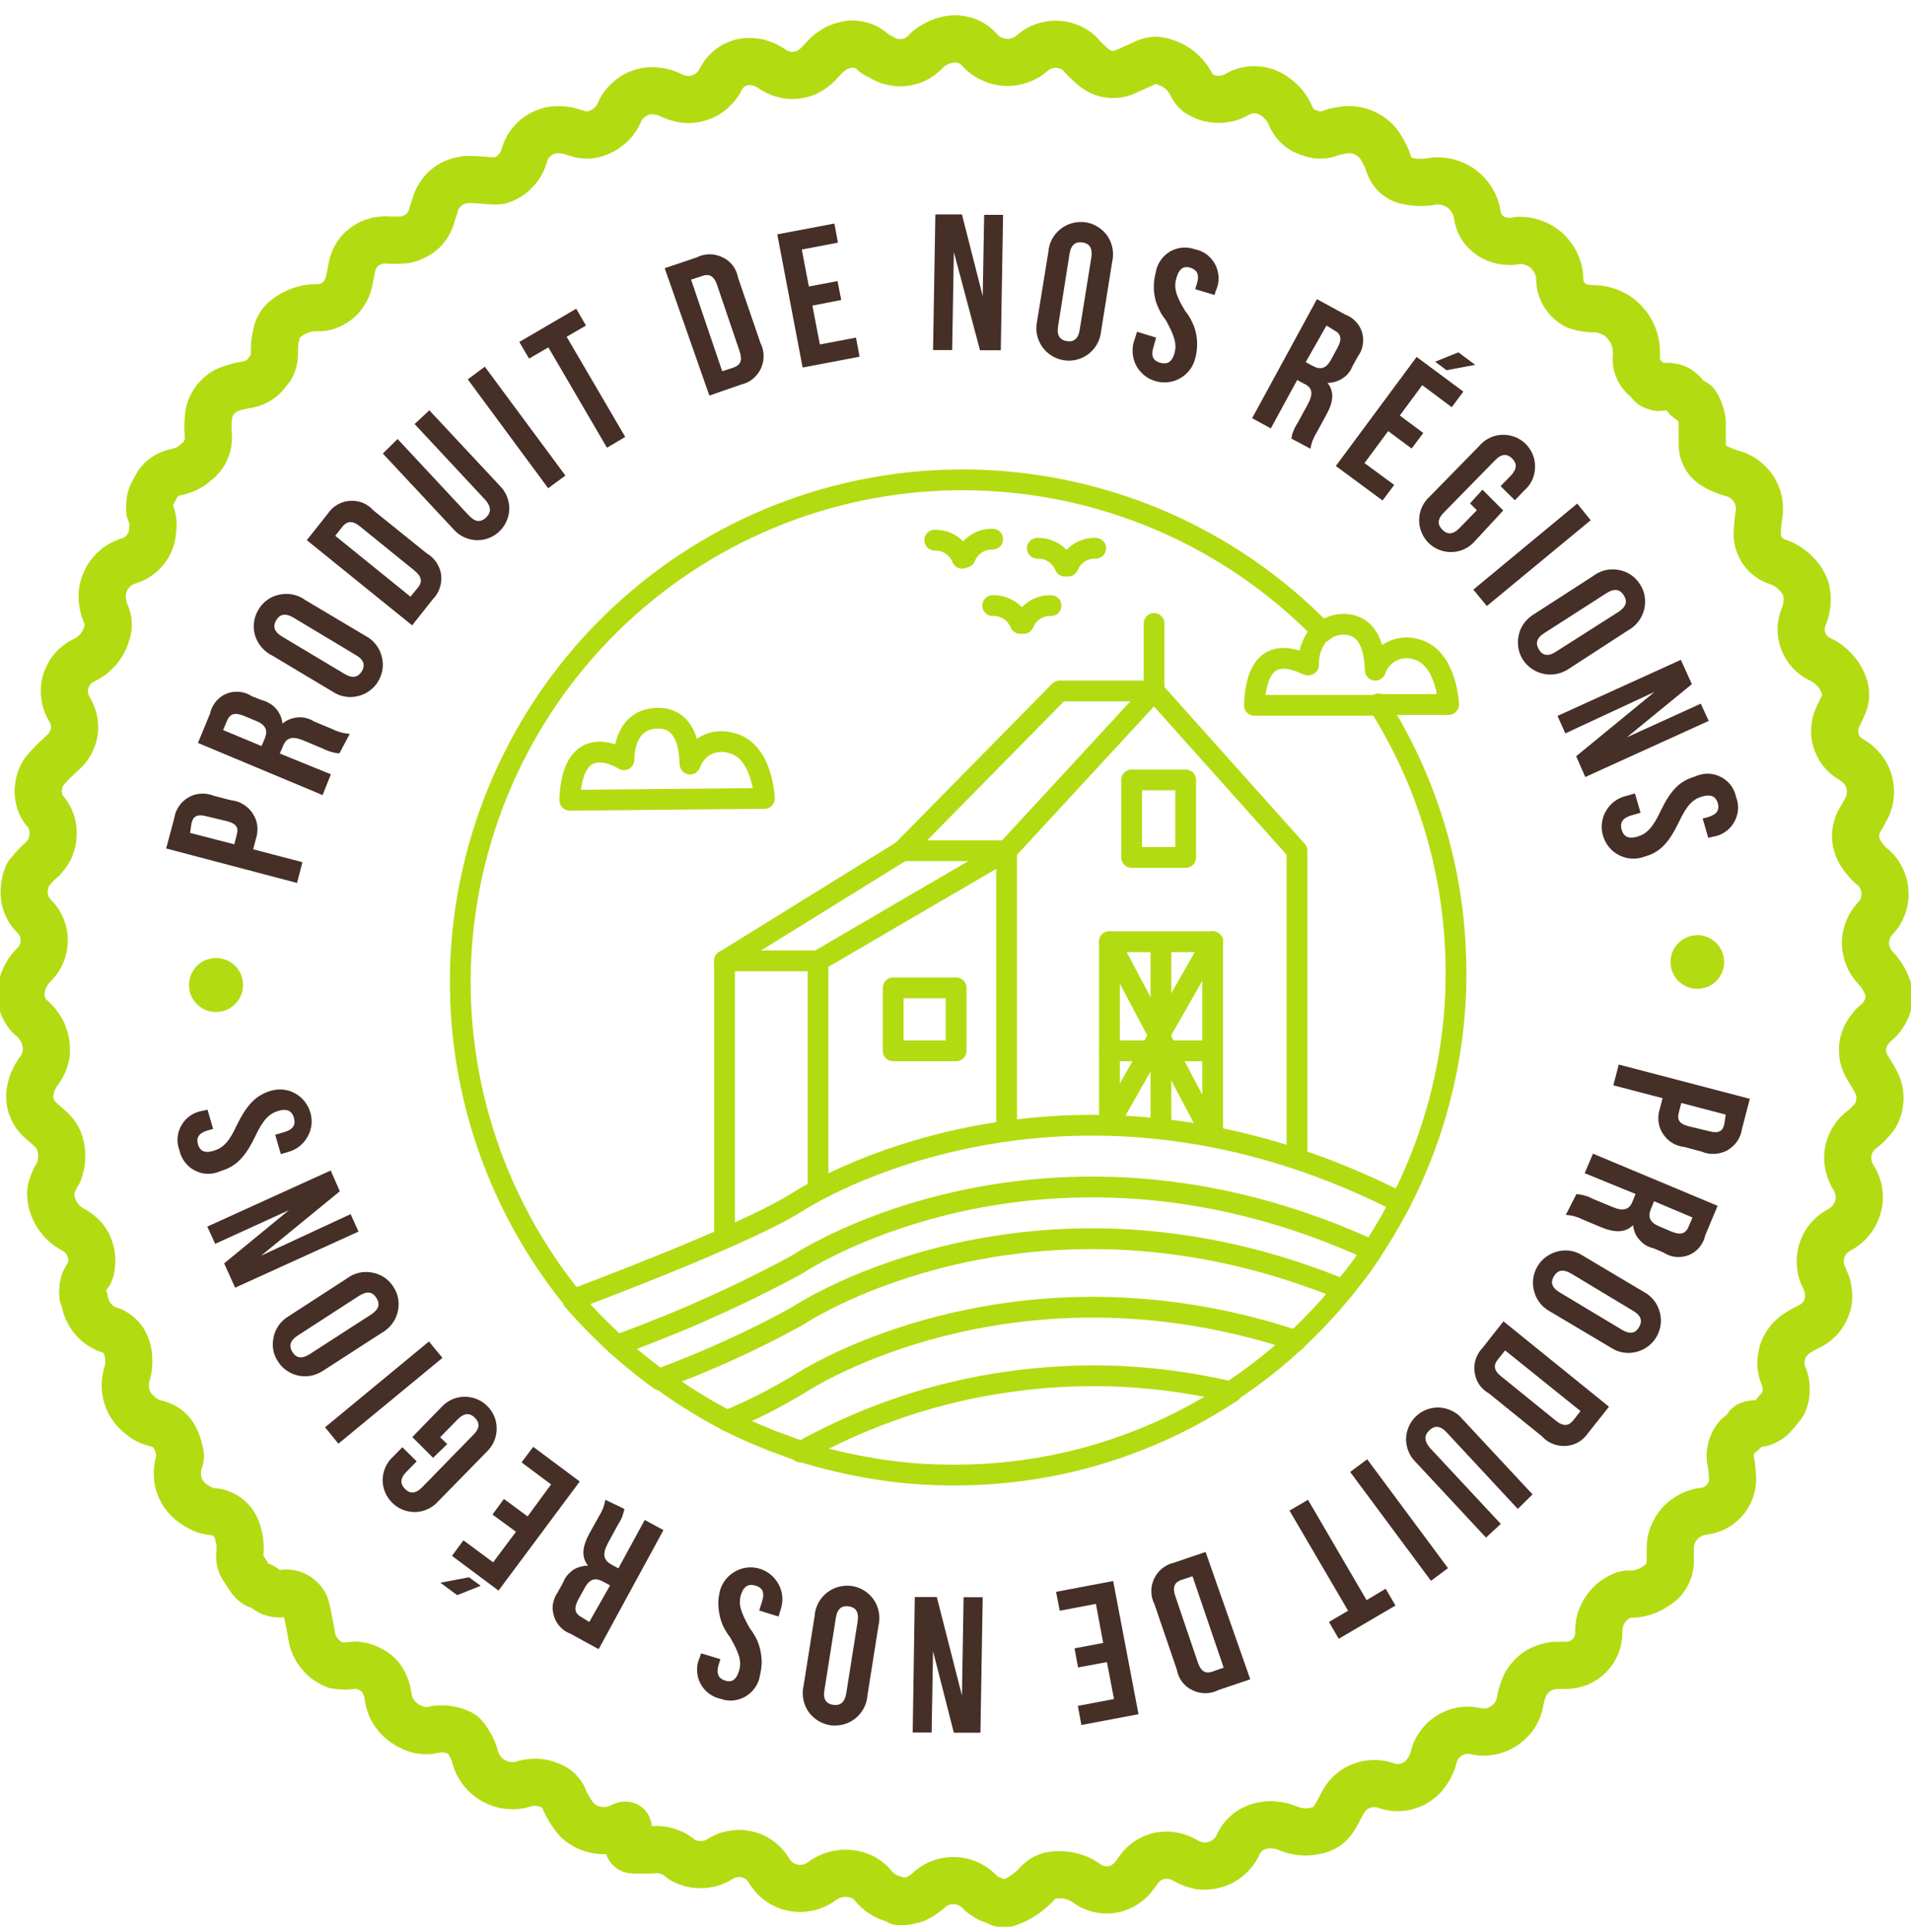
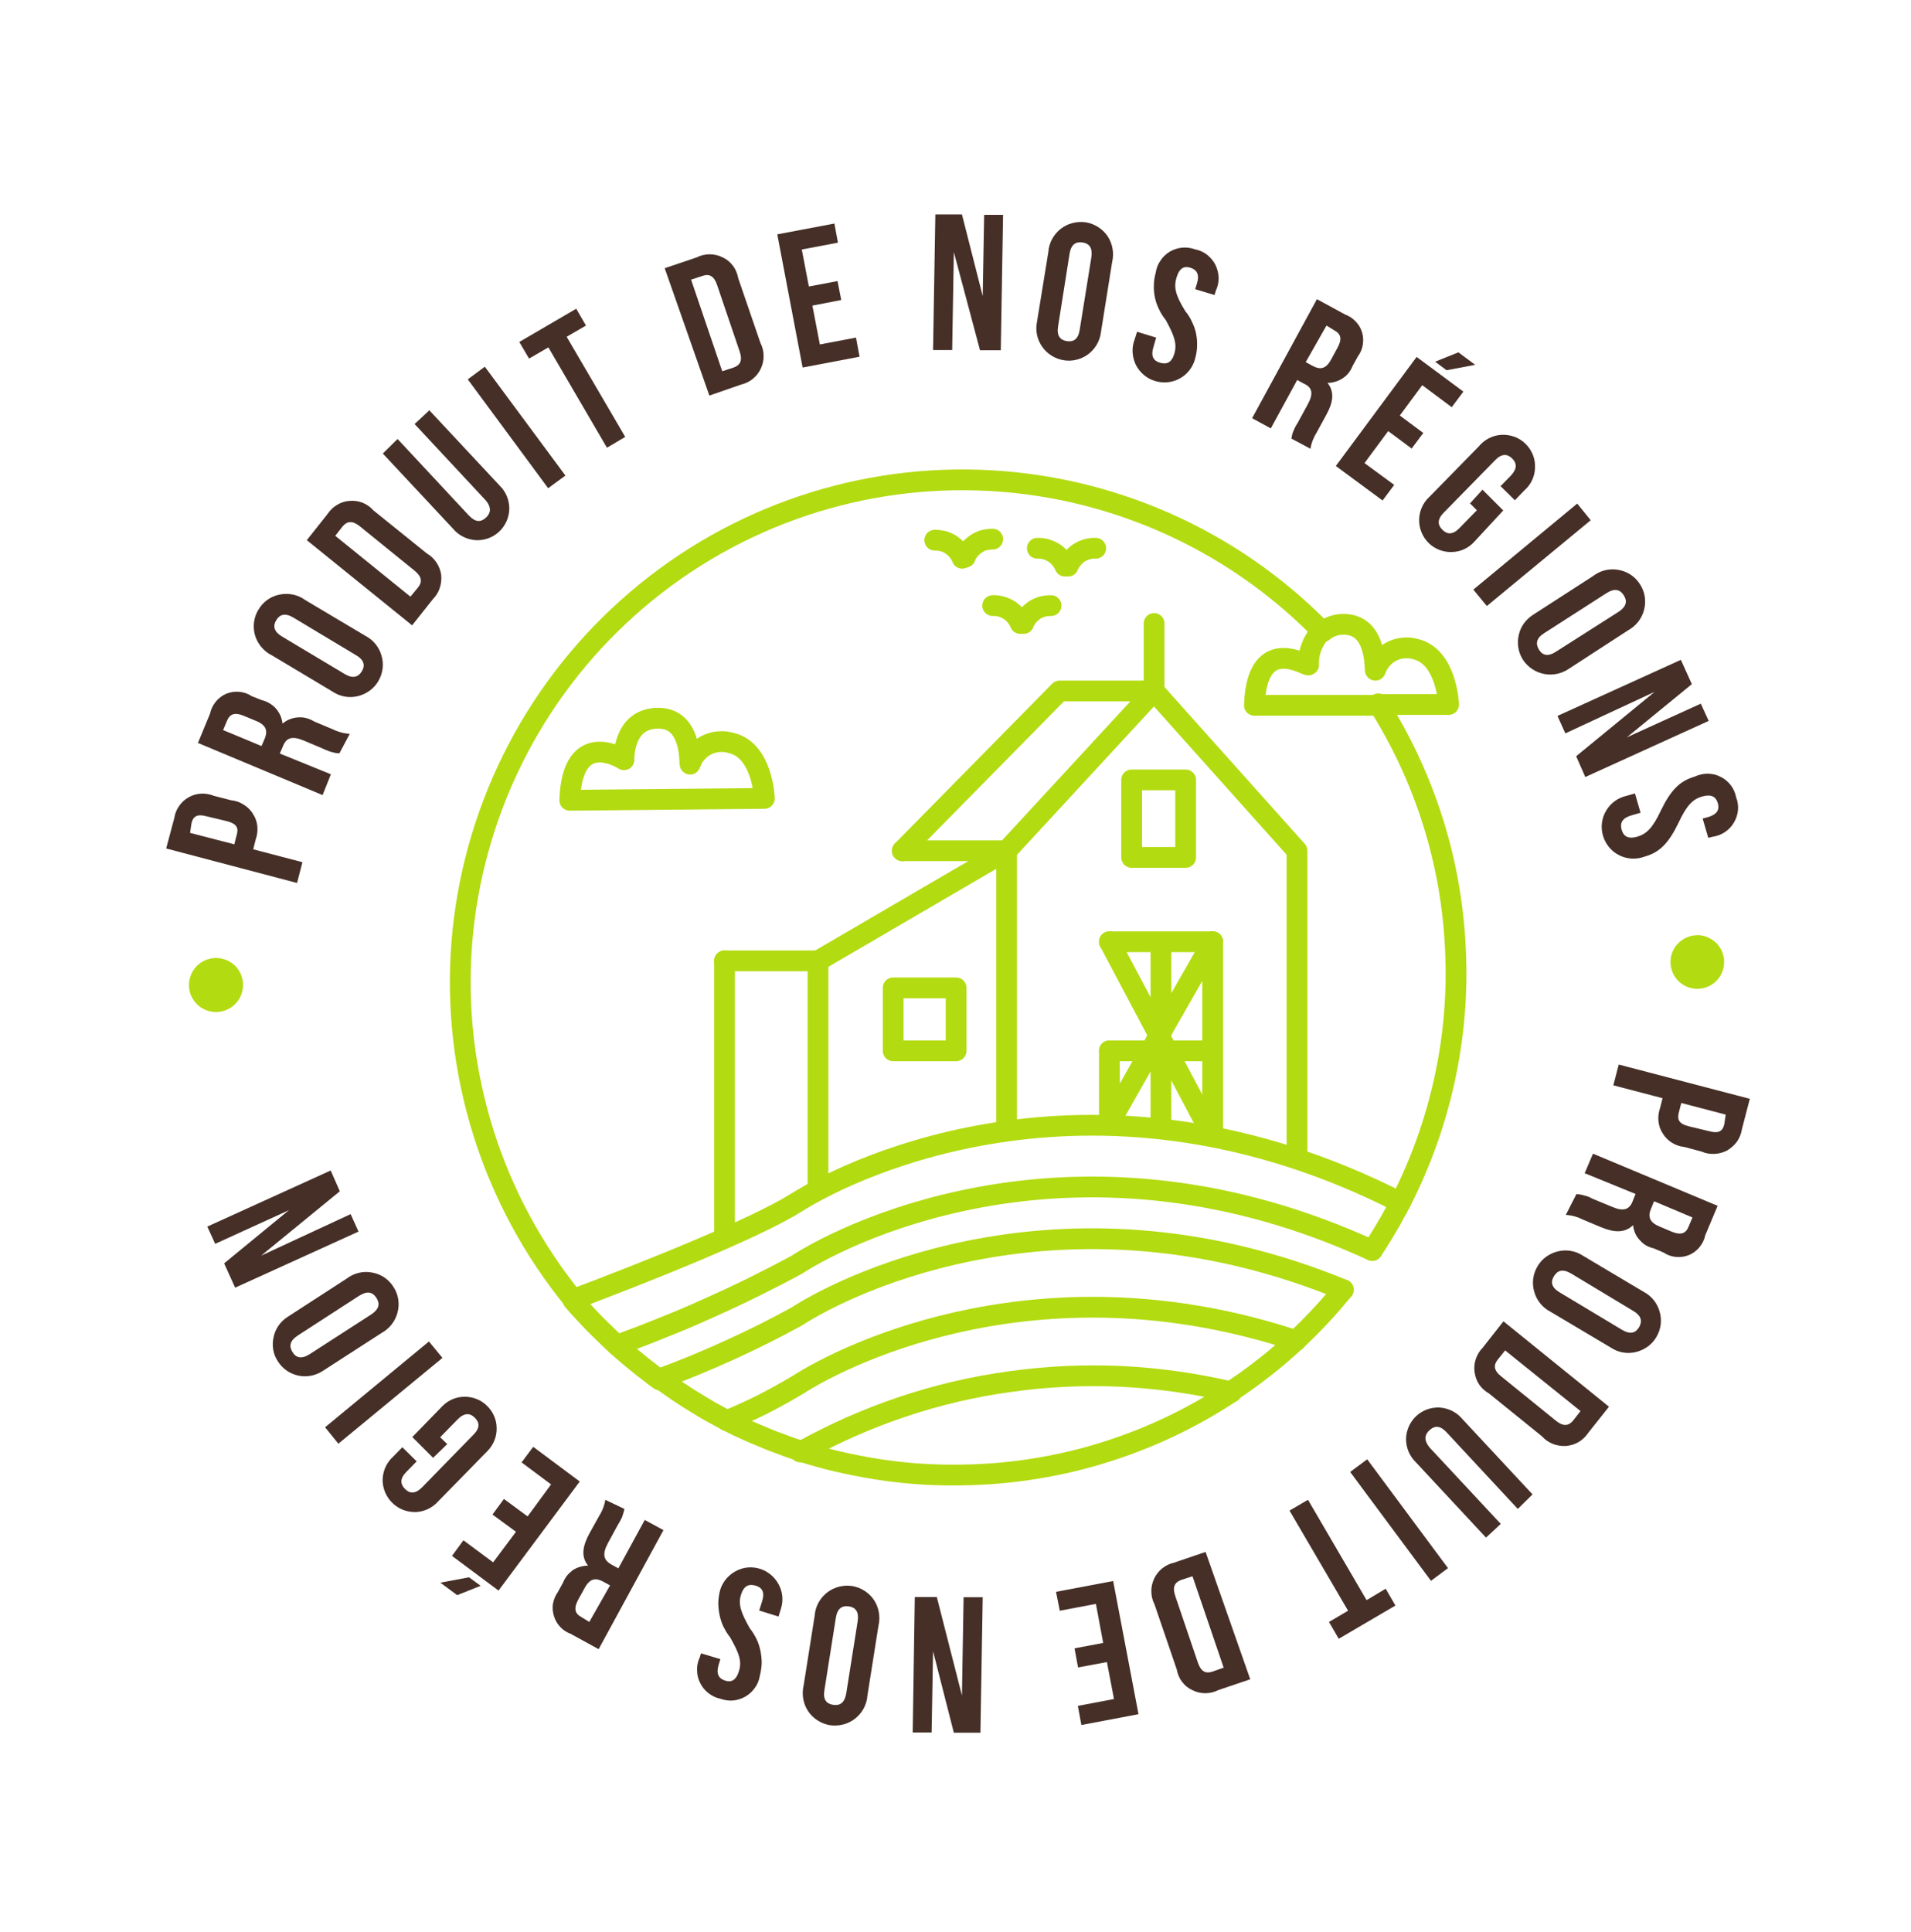
<svg xmlns="http://www.w3.org/2000/svg" version="1.2" baseProfile="tiny-ps" viewBox="0 0 92 93" width="92" height="93">
  <title>produits_regionaux</title>
  <style>
		tspan { white-space:pre }
		.shp0 { fill: none;stroke: #b3db11;stroke-linecap:round;stroke-linejoin:round } 
		.shp1 { fill: #b3db11 } 
		.shp2 { fill: #452f27 } 
		.shp3 { fill: none;stroke: #b3db11;stroke-linecap:round;stroke-linejoin:round;stroke-width: 2.27 } 
	</style>
  <g id="produits_regionaux">
    <path id="Layer" class="shp0" d="M45 26C45.14 26 45.28 26.02 45.42 26.05C45.55 26.09 45.68 26.15 45.8 26.23C45.91 26.31 46.02 26.4 46.11 26.51C46.2 26.62 46.27 26.74 46.32 26.87" />
    <path id="Layer" class="shp0" d="M46.47 26.82C46.52 26.69 46.59 26.57 46.68 26.46C46.77 26.35 46.88 26.26 46.99 26.18C47.11 26.1 47.24 26.04 47.37 26C47.51 25.97 47.65 25.95 47.79 25.95" />
    <path id="Layer" class="shp0" d="M47.79 29.15C47.93 29.14 48.07 29.16 48.21 29.2C48.34 29.24 48.47 29.29 48.59 29.37C48.71 29.45 48.81 29.54 48.9 29.65C48.99 29.76 49.07 29.88 49.12 30.01" />
    <path id="Layer" class="shp0" d="M50.6 29.15C50.46 29.15 50.32 29.16 50.18 29.2C50.05 29.24 49.92 29.29 49.8 29.37C49.69 29.45 49.58 29.54 49.49 29.65C49.4 29.76 49.33 29.88 49.28 30.01" />
    <path id="Layer" class="shp0" d="M49.94 26.39C50.08 26.39 50.22 26.4 50.36 26.44C50.49 26.48 50.62 26.54 50.74 26.61C50.86 26.69 50.96 26.78 51.05 26.89C51.14 27 51.22 27.12 51.27 27.25" />
    <path id="Layer" class="shp0" d="M51.42 27.25C51.47 27.12 51.55 27 51.64 26.89C51.73 26.78 51.83 26.69 51.95 26.61C52.07 26.53 52.2 26.48 52.33 26.44C52.47 26.4 52.61 26.38 52.75 26.39" />
    <path id="Layer" class="shp0" d="M36.8 38.43C36.8 38.43 36.72 36.14 35.23 35.77C35.03 35.71 34.83 35.68 34.62 35.7C34.41 35.71 34.21 35.77 34.02 35.86C33.84 35.95 33.67 36.08 33.54 36.24C33.4 36.39 33.3 36.57 33.23 36.77C33.16 36.97 33.42 34.57 31.69 34.57C29.96 34.57 30.04 36.57 30.04 36.57C30.04 36.57 27.55 34.94 27.43 38.52L36.8 38.43Z" />
    <path id="Layer" class="shp0" d="M66.35 33.91L69.74 33.91C69.74 33.91 69.65 31.62 68.17 31.25C67.98 31.19 67.77 31.17 67.57 31.19C67.37 31.21 67.17 31.26 66.99 31.36C66.81 31.45 66.65 31.58 66.52 31.73C66.39 31.88 66.29 32.06 66.22 32.25C66.15 32.44 66.4 30.05 64.68 30.05C64.59 30.05 64.5 30.06 64.41 30.07C64.32 30.09 64.23 30.11 64.15 30.14C64.06 30.17 63.98 30.21 63.9 30.25C63.82 30.3 63.75 30.35 63.68 30.41" />
    <path id="Layer" class="shp0" d="M63.63 30.37C63.53 30.48 63.43 30.59 63.35 30.72C63.27 30.85 63.2 30.98 63.15 31.12C63.09 31.26 63.05 31.41 63.03 31.55C63 31.7 62.99 31.85 63 32C63.01 32.15 60.51 30.37 60.39 33.95L66.32 33.95" />
    <path id="Layer" class="shp0" d="M39.38 46.25L39.38 57.13" />
    <path id="Layer" class="shp0" d="M34.88 46.25L39.38 46.25" />
    <path id="Layer" class="shp0" d="M34.88 59.47L34.88 46.25" />
    <path id="Layer" class="shp0" d="M48.46 40.95L43.44 40.95" />
-     <path id="Layer" class="shp0" d="M43.44 40.95L34.88 46.25" />
    <path id="Layer" class="shp0" d="M48.46 40.95L39.38 46.25" />
    <path id="Layer" class="shp0" d="M48.46 40.95L55.56 33.26" />
    <path id="Layer" class="shp0" d="M43.44 40.95L51.01 33.26L55.56 33.26" />
    <path id="Layer" class="shp0" d="M48.46 40.95L48.46 54.21" />
    <path id="Layer" class="shp0" d="M62.44 55.56L62.44 40.95L55.56 33.26" />
    <path id="Layer" class="shp0" d="M55.56 33.26L55.56 30.01" />
    <path id="Layer" class="shp0" d="M55.89 54.21L55.89 50.58" />
    <path id="Layer" class="shp0" d="M55.89 50.01L55.89 49.69" />
    <path id="Layer" class="shp0" d="M55.89 45.49L55.89 49.69" />
    <path id="Layer" class="shp0" d="M55.89 50.58L55.89 50.01" />
    <path id="Layer" class="shp0" d="M55.39 50.58L55.89 50.58" />
    <path id="Layer" class="shp0" d="M55.39 50.58L53.41 50.58" />
    <path id="Layer" class="shp0" d="M55.89 50.58L56.2 50.58" />
    <path id="Layer" class="shp0" d="M58.38 50.58L56.2 50.58" />
    <path id="Layer" class="shp0" d="M56.2 50.58L58.38 54.7L58.38 50.58" />
    <path id="Layer" class="shp0" d="M55.89 49.69L55.8 49.84" />
    <path id="Layer" class="shp0" d="M55.8 49.84L55.89 50.01" />
    <path id="Layer" class="shp0" d="M56.2 50.58L55.89 50.01" />
    <path id="Layer" class="shp0" d="M55.39 50.58L55.8 49.84" />
    <path id="Layer" class="shp0" d="M58.38 45.33L55.89 49.69" />
    <path id="Layer" class="shp0" d="M53.41 45.33L55.8 49.84" />
    <path id="Layer" class="shp0" d="M58.38 45.33L53.41 45.33" />
    <path id="Layer" class="shp0" d="M58.38 50.58L58.38 45.33" />
    <path id="Layer" class="shp0" d="M53.41 50.58L53.41 54.05L55.38 50.58" />
-     <path id="Layer" class="shp0" d="M53.41 45.33L53.41 50.58" />
    <path id="Layer" class="shp0" d="M54.48 37.54L57.08 37.54L57.08 41.27L54.48 41.27L54.48 37.54Z" />
    <path id="Layer" class="shp0" d="M43 47.55L46.03 47.55L46.03 50.58L43 50.58L43 47.55Z" />
    <path id="Layer" class="shp0" d="M67.42 57.88C52.94 50.5 41.2 56.08 38.35 57.88C36.35 59.14 31.04 61.25 27.59 62.55" />
    <path id="Layer" class="shp0" d="M66.06 60.19C52.21 53.82 41.11 59.1 38.35 60.88C37.65 61.26 36.95 61.62 36.24 61.97C35.53 62.32 34.82 62.65 34.1 62.97C33.38 63.3 32.65 63.61 31.91 63.9C31.18 64.2 30.44 64.48 29.7 64.75" />
    <path id="Layer" class="shp0" d="M64.67 62.08C51.47 56.66 41.01 61.65 38.35 63.37C37.82 63.66 37.29 63.94 36.75 64.21C36.21 64.48 35.66 64.74 35.11 64.99C34.56 65.24 34.01 65.48 33.45 65.71C32.89 65.94 32.33 66.16 31.76 66.37" />
    <path id="Layer" class="shp0" d="M35 68.38C35.29 68.26 35.58 68.13 35.87 68C36.16 67.87 36.44 67.73 36.73 67.59C37.01 67.44 37.29 67.3 37.57 67.14C37.84 66.99 38.12 66.83 38.39 66.67C40.9 65.05 50.31 60.53 62.39 64.53" />
    <path id="Layer" class="shp0" d="M59.29 67C57.55 66.59 55.77 66.34 53.99 66.25C52.2 66.17 50.41 66.25 48.64 66.5C46.87 66.74 45.12 67.15 43.43 67.72C41.73 68.29 40.09 69.02 38.53 69.89" />
    <path id="Layer" class="shp0" d="M35 68.38C34.72 68.23 34.44 68.08 34.17 67.93C33.9 67.77 33.63 67.61 33.36 67.44C33.09 67.28 32.83 67.1 32.57 66.93C32.31 66.75 32.05 66.57 31.8 66.38" />
    <path id="Layer" class="shp0" d="M29.7 64.75C29.86 64.9 30.03 65.04 30.2 65.19C30.37 65.33 30.53 65.47 30.71 65.61C30.88 65.75 31.05 65.89 31.23 66.02C31.4 66.16 31.58 66.29 31.76 66.42" />
    <path id="Layer" class="shp0" d="M64.67 62.08C64.49 62.3 64.31 62.51 64.13 62.72C63.94 62.93 63.76 63.14 63.57 63.34C63.37 63.55 63.18 63.75 62.98 63.95C62.79 64.14 62.58 64.34 62.38 64.53" />
    <path id="Layer" class="shp0" d="M29.7 64.75C29.51 64.58 29.33 64.41 29.15 64.23C28.97 64.06 28.79 63.88 28.61 63.7C28.44 63.52 28.26 63.34 28.09 63.15C27.92 62.97 27.75 62.78 27.59 62.59" />
    <path id="Layer" class="shp0" d="M35 68.38C35.29 68.53 35.58 68.67 35.87 68.8C36.16 68.93 36.46 69.06 36.76 69.18C37.05 69.31 37.35 69.42 37.66 69.53C37.96 69.65 38.26 69.75 38.57 69.85" />
    <path id="Layer" class="shp0" d="M66.06 60.19C66.18 60 66.31 59.82 66.42 59.63C66.54 59.44 66.66 59.25 66.77 59.05C66.89 58.86 67 58.67 67.1 58.47C67.21 58.28 67.32 58.08 67.42 57.88" />
-     <path id="Layer" class="shp0" d="M64.67 62.08C65.16 61.47 65.67 60.84 66.06 60.19" />
    <path id="Layer" class="shp0" d="M62.38 64.53C62.14 64.75 61.89 64.97 61.65 65.18C61.4 65.4 61.14 65.61 60.88 65.81C60.63 66.01 60.36 66.21 60.1 66.4C59.83 66.59 59.56 66.78 59.29 66.96" />
    <path id="Layer" class="shp0" d="M59.29 67C58.31 67.65 57.28 68.23 56.21 68.73C55.14 69.23 54.03 69.65 52.9 69.99C51.77 70.33 50.62 70.58 49.45 70.75C48.28 70.92 47.1 71 45.92 71C45.29 71 44.67 70.98 44.04 70.93C43.42 70.88 42.8 70.81 42.18 70.71C41.56 70.61 40.95 70.49 40.34 70.35C39.73 70.21 39.13 70.04 38.53 69.85" />
    <path id="Layer" class="shp0" d="M67.42 57.88C68.38 56.01 69.09 54.03 69.54 51.98C69.99 49.93 70.17 47.83 70.07 45.74C69.98 43.64 69.62 41.57 68.99 39.57C68.36 37.56 67.47 35.65 66.35 33.88" />
    <path id="Layer" class="shp0" d="M63.63 30.37C59.28 25.92 53.37 23.32 47.15 23.11C40.92 22.9 34.86 25.1 30.22 29.26C25.58 33.41 22.72 39.2 22.23 45.41C21.75 51.61 23.69 57.77 27.63 62.59" />
    <path id="Layer" class="shp1" d="M9.1 47.35C9.13 46.82 9.47 46.36 9.96 46.19C10.46 46.01 11.01 46.15 11.37 46.54C11.72 46.94 11.8 47.5 11.57 47.98C11.34 48.45 10.85 48.74 10.32 48.71C10.15 48.7 9.99 48.66 9.83 48.58C9.68 48.51 9.54 48.41 9.43 48.28C9.32 48.15 9.23 48.01 9.17 47.85C9.12 47.69 9.09 47.52 9.1 47.35L9.1 47.35Z" />
    <path id="Layer" fill-rule="evenodd" class="shp2" d="M10.31 38.31L11.13 38.52C11.34 38.54 11.55 38.61 11.73 38.73C11.91 38.84 12.07 38.99 12.18 39.18C12.3 39.36 12.37 39.56 12.39 39.78C12.41 39.99 12.38 40.21 12.31 40.41L12.19 40.88L14.56 41.5L14.3 42.5L8 40.84L8.39 39.38C8.42 39.17 8.5 38.97 8.62 38.8C8.74 38.62 8.9 38.48 9.09 38.37C9.27 38.27 9.48 38.21 9.69 38.2C9.9 38.19 10.11 38.23 10.31 38.31ZM9.15 40.09L11.28 40.64L11.4 40.17C11.49 39.86 11.4 39.65 10.94 39.53L9.94 39.29C9.49 39.17 9.3 39.29 9.22 39.62L9.15 40.09Z" />
    <path id="Layer" fill-rule="evenodd" class="shp2" d="M16.34 36.26C16.27 36.26 16.2 36.25 16.14 36.24C16.07 36.22 16 36.21 15.94 36.19C15.87 36.17 15.81 36.15 15.75 36.12C15.68 36.1 15.62 36.07 15.56 36.04L14.61 35.64C14.05 35.41 13.77 35.51 13.61 35.95L13.47 36.27L15.93 37.27L15.53 38.27L9.53 35.76L10.12 34.33C10.16 34.12 10.26 33.93 10.4 33.76C10.53 33.6 10.71 33.47 10.9 33.39C11.1 33.31 11.31 33.28 11.53 33.3C11.74 33.32 11.94 33.39 12.12 33.51L12.6 33.7C12.73 33.73 12.86 33.78 12.97 33.85C13.09 33.92 13.19 34 13.28 34.1C13.37 34.2 13.44 34.32 13.5 34.44C13.55 34.57 13.59 34.7 13.6 34.83C13.71 34.74 13.82 34.67 13.95 34.62C14.08 34.57 14.21 34.54 14.35 34.53C14.49 34.52 14.62 34.53 14.76 34.57C14.89 34.6 15.01 34.66 15.13 34.73L16.06 35.12C16.12 35.15 16.18 35.18 16.25 35.2C16.31 35.22 16.37 35.24 16.44 35.26C16.51 35.28 16.57 35.29 16.64 35.3C16.71 35.31 16.77 35.32 16.84 35.32L16.34 36.26ZM10.74 35.14L12.59 35.91L12.75 35.54C12.89 35.19 12.83 34.91 12.35 34.71L11.75 34.46C11.32 34.28 11.07 34.35 10.93 34.69L10.74 35.14Z" />
    <path id="Layer" fill-rule="evenodd" class="shp2" d="M13.1 31.55C12.71 31.36 12.41 31.01 12.28 30.59C12.16 30.18 12.21 29.72 12.44 29.35C12.66 28.97 13.03 28.7 13.46 28.62C13.89 28.53 14.34 28.62 14.69 28.88L17.6 30.61C17.98 30.81 18.26 31.16 18.37 31.57C18.49 31.98 18.43 32.42 18.21 32.79C18 33.15 17.64 33.41 17.22 33.51C16.8 33.61 16.37 33.53 16.01 33.29L13.1 31.55ZM16.59 32.44C16.99 32.68 17.25 32.59 17.42 32.31C17.59 32.03 17.53 31.76 17.13 31.53L14.13 29.73C13.73 29.49 13.47 29.57 13.3 29.85C13.13 30.13 13.18 30.4 13.58 30.64L16.59 32.44Z" />
    <path id="Layer" fill-rule="evenodd" class="shp2" d="M14.77 26L15.77 24.74C15.89 24.56 16.04 24.41 16.23 24.3C16.41 24.19 16.62 24.12 16.83 24.11C17.05 24.09 17.26 24.12 17.46 24.2C17.66 24.28 17.84 24.41 17.98 24.57L20.55 26.64C20.74 26.75 20.89 26.9 21.01 27.07C21.13 27.25 21.21 27.46 21.24 27.67C21.26 27.88 21.24 28.1 21.17 28.3C21.11 28.5 20.99 28.69 20.84 28.84L19.84 30.1L14.77 26ZM16.14 25.79L19.76 28.72L20.13 28.27C20.33 28.02 20.32 27.76 19.96 27.47L17.32 25.33C16.96 25.04 16.71 25.09 16.5 25.33L16.14 25.79Z" />
    <path id="Layer" class="shp2" d="M19.14 21.13L22.57 24.81C22.89 25.15 23.15 25.14 23.39 24.92C23.63 24.7 23.67 24.43 23.39 24.09L19.96 20.41L20.67 19.75L24.06 23.38C24.36 23.67 24.52 24.08 24.52 24.49C24.51 24.91 24.33 25.31 24.03 25.59C23.72 25.88 23.31 26.02 22.9 26C22.48 25.97 22.09 25.78 21.82 25.46L18.43 21.83L19.14 21.13Z" />
    <path id="Layer" class="shp2" d="M22.52 18.26L23.34 17.65L27.22 22.89L26.39 23.5L22.52 18.26Z" />
    <path id="Layer" class="shp2" d="M25 16.46L27.74 14.86L28.21 15.67L27.28 16.21L30.1 21.03L29.22 21.55L26.4 16.72L25.47 17.26L25 16.46Z" />
    <path id="Layer" fill-rule="evenodd" class="shp2" d="M32 12.91L33.54 12.39C33.73 12.29 33.95 12.24 34.17 12.24C34.38 12.24 34.6 12.29 34.79 12.39C34.99 12.48 35.16 12.62 35.29 12.8C35.42 12.97 35.5 13.18 35.54 13.39L36.61 16.51C36.71 16.7 36.76 16.91 36.76 17.12C36.77 17.33 36.72 17.54 36.63 17.74C36.54 17.93 36.41 18.1 36.25 18.23C36.08 18.37 35.89 18.46 35.68 18.51L34.15 19.04L32 12.91ZM33.27 13.46L34.77 17.87L35.32 17.69C35.63 17.58 35.76 17.36 35.61 16.92L34.52 13.71C34.37 13.27 34.13 13.17 33.82 13.28L33.27 13.46Z" />
    <path id="Layer" class="shp2" d="M38.94 13.79L40.32 13.53L40.5 14.44L39.11 14.71L39.47 16.58L41.21 16.25L41.38 17.17L38.64 17.69L37.42 11.28L40.17 10.76L40.34 11.68L38.6 12.01L38.94 13.79Z" />
    <path id="Layer" class="shp2" d="M45.92 12.13L45.92 12.13L45.84 16.85L44.92 16.85L45.03 10.32L46.31 10.32L47.31 14.25L47.31 14.25L47.38 10.34L48.29 10.34L48.18 16.86L47.18 16.86L45.92 12.13Z" />
    <path id="Layer" fill-rule="evenodd" class="shp2" d="M50.47 12.13C50.5 11.69 50.72 11.29 51.06 11.02C51.4 10.75 51.84 10.64 52.27 10.7C52.7 10.77 53.09 11.02 53.33 11.38C53.57 11.75 53.64 12.2 53.54 12.62L53 16C52.95 16.42 52.72 16.8 52.39 17.05C52.05 17.3 51.62 17.41 51.21 17.34C50.79 17.27 50.42 17.04 50.18 16.7C49.93 16.35 49.84 15.92 49.92 15.51L50.47 12.13ZM50.94 15.7C50.86 16.16 51.04 16.37 51.36 16.42C51.68 16.47 51.91 16.33 51.98 15.87L52.54 12.39C52.61 11.93 52.44 11.72 52.12 11.67C51.8 11.62 51.56 11.76 51.49 12.22L50.94 15.7Z" />
    <path id="Layer" class="shp2" d="M57.53 12C57.74 12.04 57.94 12.13 58.11 12.26C58.28 12.4 58.42 12.56 58.52 12.76C58.61 12.95 58.66 13.16 58.67 13.38C58.67 13.59 58.62 13.81 58.53 14L58.47 14.2L57.54 13.92L57.62 13.66C57.76 13.21 57.62 12.99 57.32 12.89C57.02 12.79 56.78 12.89 56.64 13.36C56.5 13.83 56.59 14.21 57.06 14.97C57.19 15.13 57.3 15.3 57.38 15.48C57.47 15.66 57.54 15.85 57.58 16.05C57.62 16.25 57.64 16.45 57.63 16.65C57.63 16.85 57.59 17.06 57.54 17.25C57.44 17.66 57.17 18.01 56.81 18.21C56.44 18.42 56.01 18.46 55.61 18.34C55.2 18.22 54.87 17.93 54.68 17.56C54.5 17.18 54.47 16.74 54.62 16.35L54.74 15.97L55.66 16.25L55.53 16.7C55.39 17.15 55.53 17.37 55.85 17.46C56.17 17.55 56.41 17.46 56.54 17.01C56.67 16.56 56.54 16.16 56.12 15.4C55.99 15.24 55.88 15.07 55.8 14.89C55.71 14.71 55.64 14.52 55.6 14.32C55.56 14.12 55.54 13.92 55.55 13.72C55.55 13.52 55.59 13.31 55.64 13.12C55.67 12.91 55.75 12.71 55.87 12.54C55.98 12.37 56.14 12.22 56.32 12.11C56.5 12.01 56.7 11.94 56.91 11.92C57.12 11.9 57.33 11.93 57.53 12Z" />
    <path id="Layer" fill-rule="evenodd" class="shp2" d="M62.17 21.11C62.18 21.04 62.2 20.98 62.21 20.91C62.23 20.85 62.25 20.78 62.28 20.72C62.31 20.66 62.33 20.59 62.37 20.53C62.4 20.47 62.43 20.42 62.47 20.36L62.96 19.46C63.25 18.93 63.17 18.64 62.76 18.46L62.45 18.29L61.18 20.62L60.28 20.13L63.4 14.4L64.76 15.14C64.95 15.21 65.12 15.32 65.26 15.47C65.4 15.61 65.51 15.79 65.57 15.99C65.63 16.18 65.64 16.38 65.61 16.58C65.58 16.79 65.5 16.98 65.38 17.14L65.13 17.59C65.08 17.71 65.02 17.83 64.94 17.93C64.86 18.04 64.76 18.13 64.65 18.2C64.54 18.28 64.42 18.33 64.3 18.37C64.17 18.41 64.04 18.43 63.91 18.43C64.26 18.87 64.18 19.37 63.85 19.97L63.37 20.85C63.33 20.91 63.3 20.97 63.27 21.03C63.24 21.09 63.22 21.15 63.19 21.21C63.17 21.27 63.15 21.34 63.13 21.4C63.11 21.47 63.1 21.53 63.09 21.6L62.17 21.11ZM63.86 15.67L62.86 17.43L63.21 17.62C63.55 17.8 63.83 17.77 64.08 17.31L64.39 16.74C64.61 16.34 64.57 16.08 64.25 15.91L63.86 15.67Z" />
    <path id="Layer" class="shp2" d="M67.39 20L68.52 20.84L67.96 21.59L66.83 20.75L65.69 22.29L67.12 23.34L66.56 24.09L64.31 22.43L68.2 17.18L70.45 18.85L69.89 19.6L68.47 18.54L67.39 20ZM71.02 17.56L69.64 17.82L69.09 17.41L70.21 16.96L71.02 17.56Z" />
    <path id="Layer" class="shp2" d="M71.37 23.57L72.37 24.57L71 26.05C70.72 26.37 70.33 26.56 69.91 26.57C69.49 26.59 69.08 26.43 68.78 26.14C68.48 25.84 68.31 25.43 68.32 25.01C68.33 24.59 68.51 24.19 68.82 23.91L71.19 21.49C71.46 21.16 71.86 20.95 72.29 20.93C72.72 20.91 73.14 21.06 73.44 21.36C73.75 21.66 73.92 22.08 73.9 22.51C73.89 22.94 73.7 23.34 73.37 23.62L72.93 24.08L72.24 23.4L72.73 22.9C73.05 22.56 73.03 22.3 72.8 22.07C72.57 21.84 72.29 21.82 71.97 22.16L69.5 24.68C69.18 25.01 69.21 25.27 69.44 25.5C69.67 25.73 69.94 25.75 70.26 25.42L71.1 24.56L70.77 24.23L71.37 23.57Z" />
    <path id="Layer" class="shp2" d="M75.93 24.24L76.58 25.04L71.58 29.17L70.93 28.38L75.93 24.24Z" />
    <path id="Layer" fill-rule="evenodd" class="shp2" d="M76.69 27.73C77.04 27.46 77.48 27.35 77.91 27.43C78.34 27.5 78.72 27.75 78.95 28.12C79.19 28.48 79.26 28.93 79.15 29.35C79.04 29.78 78.76 30.13 78.38 30.34L75.53 32.19C75.18 32.43 74.75 32.52 74.34 32.44C73.92 32.36 73.55 32.11 73.32 31.76C73.09 31.4 73.02 30.97 73.12 30.55C73.21 30.14 73.48 29.79 73.84 29.57L76.69 27.73ZM74.35 30.47C73.95 30.72 73.92 30.99 74.09 31.27C74.26 31.55 74.53 31.62 74.92 31.36L77.92 29.45C78.31 29.19 78.35 28.93 78.17 28.65C77.99 28.37 77.73 28.3 77.34 28.55L74.35 30.47Z" />
    <path id="Layer" class="shp2" d="M79.66 33.3L79.66 33.3L75.36 35.3L74.98 34.46L80.92 31.76L81.45 32.93L78.32 35.49L78.32 35.49L81.88 33.87L82.26 34.7L76.32 37.4L75.88 36.4L79.66 33.3Z" />
    <path id="Layer" class="shp2" d="M83.58 38.37C83.66 38.57 83.69 38.79 83.67 39C83.65 39.21 83.58 39.42 83.47 39.6C83.36 39.79 83.21 39.94 83.03 40.06C82.85 40.18 82.64 40.25 82.43 40.28L82.24 40.33L81.97 39.4L82.23 39.33C82.67 39.2 82.79 38.97 82.7 38.66C82.61 38.35 82.39 38.21 81.94 38.34C81.49 38.47 81.2 38.77 80.82 39.58C80.34 40.58 79.9 41.03 79.18 41.23C78.78 41.38 78.34 41.36 77.96 41.17C77.57 40.98 77.29 40.63 77.17 40.22C77.05 39.81 77.11 39.37 77.33 39.01C77.55 38.64 77.91 38.39 78.33 38.3L78.71 38.19L78.98 39.12L78.53 39.25C78.09 39.38 77.98 39.62 78.07 39.94C78.16 40.26 78.39 40.4 78.83 40.27C79.27 40.14 79.57 39.84 79.95 39.03C80.43 38.03 80.87 37.59 81.59 37.38C81.78 37.29 82 37.24 82.21 37.24C82.42 37.24 82.63 37.29 82.83 37.39C83.02 37.48 83.19 37.62 83.32 37.79C83.45 37.96 83.54 38.16 83.58 38.37Z" />
    <path id="Layer" class="shp1" d="M83 46.2C83.04 46.72 82.77 47.21 82.31 47.45C81.84 47.69 81.28 47.63 80.88 47.29C80.48 46.96 80.33 46.41 80.48 45.92C80.64 45.42 81.08 45.07 81.6 45.02C81.77 45 81.94 45.02 82.1 45.07C82.26 45.13 82.42 45.21 82.55 45.32C82.68 45.43 82.78 45.56 82.86 45.71C82.94 45.87 82.99 46.03 83 46.2L83 46.2Z" />
    <path id="Layer" fill-rule="evenodd" class="shp2" d="M81.1 55.21C80.89 55.19 80.68 55.12 80.5 55.01C80.32 54.9 80.16 54.74 80.05 54.56C79.93 54.38 79.86 54.17 79.84 53.96C79.82 53.75 79.85 53.53 79.92 53.33L80.04 52.86L77.67 52.24L77.93 51.24L84.24 52.89L83.86 54.35C83.83 54.56 83.75 54.76 83.63 54.94C83.5 55.12 83.34 55.26 83.16 55.37C82.97 55.47 82.76 55.53 82.55 55.54C82.33 55.55 82.12 55.52 81.92 55.43L81.1 55.21ZM83.08 53.65L80.94 53.09L80.82 53.56C80.74 53.88 80.82 54.09 81.29 54.21L82.29 54.45C82.74 54.57 82.93 54.45 83.01 54.12L83.08 53.65Z" />
    <path id="Layer" fill-rule="evenodd" class="shp2" d="M75.89 57.48C75.96 57.48 76.03 57.49 76.09 57.5C76.16 57.51 76.23 57.53 76.29 57.55C76.36 57.56 76.42 57.59 76.49 57.61C76.55 57.64 76.61 57.67 76.67 57.7L77.61 58.09C78.17 58.33 78.46 58.22 78.61 57.79L78.74 57.47L76.29 56.47L76.69 55.53L82.69 58.04L82.09 59.47C82.05 59.68 81.95 59.87 81.81 60.04C81.68 60.2 81.5 60.33 81.31 60.41C81.11 60.49 80.9 60.52 80.68 60.5C80.47 60.48 80.27 60.41 80.09 60.29L79.62 60.09C79.49 60.06 79.36 60.01 79.25 59.95C79.13 59.88 79.03 59.79 78.94 59.69C78.85 59.59 78.77 59.48 78.72 59.36C78.67 59.23 78.63 59.1 78.62 58.97C78.22 59.36 77.71 59.33 77.08 59.07L76.15 58.68C76.09 58.65 76.03 58.62 75.97 58.6C75.9 58.58 75.84 58.56 75.78 58.54C75.71 58.52 75.65 58.51 75.58 58.5C75.51 58.49 75.45 58.48 75.38 58.48L75.89 57.48ZM81.48 58.6L79.63 57.82L79.48 58.19C79.33 58.55 79.4 58.83 79.88 59.03L80.47 59.28C80.9 59.46 81.15 59.39 81.29 59.05L81.48 58.6Z" />
    <path id="Layer" fill-rule="evenodd" class="shp2" d="M79.13 62.18C79.51 62.38 79.79 62.73 79.9 63.14C80.02 63.55 79.96 63.99 79.74 64.36C79.53 64.72 79.17 64.98 78.75 65.08C78.33 65.18 77.9 65.1 77.54 64.86L74.63 63.13C74.25 62.93 73.97 62.58 73.86 62.17C73.74 61.76 73.8 61.32 74.02 60.95C74.23 60.59 74.59 60.33 75.01 60.23C75.43 60.13 75.86 60.21 76.22 60.45L79.13 62.18ZM75.64 61.3C75.23 61.06 74.98 61.15 74.81 61.43C74.64 61.71 74.69 61.97 75.09 62.21L78.09 64.01C78.49 64.25 78.75 64.16 78.91 63.88C79.07 63.6 79.03 63.34 78.63 63.1L75.64 61.3Z" />
    <path id="Layer" fill-rule="evenodd" class="shp2" d="M77.46 67.71L76.46 68.97C76.34 69.15 76.18 69.3 76 69.41C75.81 69.52 75.61 69.58 75.39 69.6C75.18 69.61 74.96 69.58 74.76 69.5C74.56 69.42 74.38 69.3 74.24 69.14L71.68 67.07C71.49 66.96 71.33 66.82 71.21 66.64C71.09 66.46 71.02 66.26 70.99 66.04C70.96 65.83 70.98 65.61 71.05 65.41C71.12 65.21 71.23 65.02 71.38 64.87L72.38 63.6L77.46 67.71ZM76.09 67.92L72.46 65L72.1 65.45C71.9 65.7 71.9 65.96 72.27 66.25L74.9 68.38C75.27 68.68 75.52 68.63 75.73 68.38L76.09 67.92Z" />
    <path id="Layer" class="shp2" d="M73.07 72.63L69.64 68.94C69.32 68.6 69.06 68.62 68.82 68.84C68.58 69.06 68.54 69.32 68.82 69.67L72.25 73.35L71.54 74.01L68.15 70.37C67.85 70.08 67.69 69.67 67.69 69.26C67.7 68.84 67.88 68.44 68.18 68.16C68.49 67.87 68.9 67.73 69.31 67.75C69.73 67.78 70.12 67.97 70.39 68.29L73.78 71.93L73.07 72.63Z" />
    <path id="Layer" class="shp2" d="M69.71 75.48L68.89 76.09L65 70.85L65.82 70.24L69.71 75.48Z" />
    <path id="Layer" class="shp2" d="M67.18 77.28L64.45 78.88L63.98 78.07L64.9 77.53L62.08 72.71L62.97 72.19L65.79 77.02L66.71 76.47L67.18 77.28Z" />
    <path id="Layer" fill-rule="evenodd" class="shp2" d="M60.19 80.83L58.65 81.35C58.46 81.45 58.24 81.5 58.02 81.5C57.81 81.5 57.59 81.45 57.4 81.35C57.2 81.26 57.03 81.12 56.9 80.94C56.77 80.77 56.69 80.56 56.65 80.35L55.58 77.22C55.48 77.03 55.43 76.82 55.43 76.61C55.42 76.4 55.47 76.19 55.56 75.99C55.65 75.8 55.78 75.63 55.94 75.5C56.11 75.36 56.3 75.27 56.51 75.22L58.04 74.7L60.19 80.83ZM58.91 80.27L57.41 75.87L56.86 76.05C56.56 76.16 56.43 76.38 56.58 76.82L57.67 80.03C57.82 80.47 58.06 80.57 58.37 80.46L58.91 80.27Z" />
    <path id="Layer" class="shp2" d="M53.29 80L51.9 80.26L51.73 79.34L53.11 79.08L52.76 77.2L51.02 77.53L50.84 76.62L53.59 76.1L54.81 82.51L52.06 83.03L51.89 82.11L53.63 81.78L53.29 80Z" />
    <path id="Layer" class="shp2" d="M46.31 81.61L46.31 81.61L46.39 76.88L47.31 76.88L47.2 83.4L45.92 83.4L44.92 79.48L44.92 79.48L44.85 83.39L43.94 83.39L44.04 76.87L45.1 76.87L46.31 81.61Z" />
    <path id="Layer" fill-rule="evenodd" class="shp2" d="M41.76 81.61C41.73 82.05 41.51 82.45 41.17 82.72C40.83 82.99 40.39 83.1 39.96 83.04C39.53 82.97 39.14 82.72 38.9 82.36C38.66 81.99 38.59 81.54 38.69 81.12L39.22 77.77C39.25 77.33 39.47 76.93 39.81 76.66C40.15 76.39 40.59 76.28 41.02 76.34C41.45 76.41 41.84 76.66 42.08 77.02C42.32 77.39 42.39 77.84 42.29 78.26L41.76 81.61ZM41.29 78.04C41.36 77.58 41.19 77.37 40.87 77.32C40.55 77.27 40.31 77.41 40.24 77.87L39.69 81.35C39.61 81.81 39.79 82.01 40.11 82.06C40.43 82.11 40.66 81.97 40.74 81.51L41.29 78.04Z" />
    <path id="Layer" class="shp2" d="M34.69 81.77C34.48 81.73 34.28 81.63 34.11 81.5C33.94 81.37 33.8 81.2 33.71 81.01C33.61 80.82 33.56 80.61 33.56 80.39C33.55 80.18 33.6 79.96 33.69 79.77L33.75 79.58L34.68 79.86L34.6 80.12C34.46 80.57 34.6 80.79 34.9 80.89C35.2 80.99 35.44 80.89 35.58 80.42C35.72 79.95 35.58 79.57 35.15 78.81C35.02 78.65 34.92 78.48 34.83 78.3C34.74 78.12 34.68 77.92 34.64 77.73C34.6 77.53 34.58 77.33 34.58 77.13C34.59 76.93 34.62 76.72 34.67 76.53C34.79 76.14 35.06 75.82 35.41 75.63C35.77 75.43 36.19 75.39 36.58 75.51C36.97 75.63 37.29 75.9 37.48 76.25C37.68 76.61 37.72 77.03 37.6 77.42L37.48 77.81L36.55 77.52L36.69 77.08C36.83 76.63 36.69 76.41 36.37 76.32C36.05 76.23 35.81 76.32 35.67 76.77C35.53 77.22 35.67 77.62 36.1 78.38C36.23 78.54 36.33 78.71 36.42 78.89C36.51 79.07 36.57 79.27 36.61 79.46C36.65 79.66 36.67 79.86 36.67 80.06C36.66 80.26 36.63 80.47 36.58 80.66C36.55 80.87 36.47 81.06 36.35 81.23C36.23 81.41 36.07 81.55 35.89 81.66C35.71 81.76 35.51 81.83 35.3 81.85C35.1 81.87 34.89 81.84 34.69 81.77Z" />
    <path id="Layer" fill-rule="evenodd" class="shp2" d="M30.06 72.63C30.05 72.7 30.03 72.76 30.01 72.83C29.99 72.89 29.97 72.95 29.95 73.02C29.92 73.08 29.89 73.14 29.86 73.2C29.83 73.26 29.8 73.31 29.76 73.37L29.27 74.27C28.98 74.81 29.05 75.1 29.46 75.32L29.77 75.49L31.04 73.16L31.94 73.65L28.82 79.38L27.47 78.64C27.28 78.57 27.11 78.46 26.97 78.31C26.83 78.16 26.73 77.99 26.67 77.79C26.61 77.6 26.59 77.39 26.62 77.2C26.66 77 26.73 76.81 26.85 76.64L27.1 76.19C27.15 76.07 27.21 75.95 27.29 75.85C27.37 75.75 27.47 75.66 27.57 75.58C27.68 75.51 27.8 75.45 27.92 75.42C28.05 75.38 28.18 75.36 28.31 75.36C27.96 74.92 28.05 74.42 28.37 73.82L28.86 72.94C28.9 72.88 28.93 72.82 28.96 72.76C28.99 72.7 29.01 72.64 29.04 72.58C29.06 72.52 29.08 72.45 29.1 72.39C29.12 72.32 29.13 72.26 29.14 72.19L30.06 72.63ZM28.37 78.07L29.37 76.31L29.02 76.12C28.68 75.94 28.4 75.97 28.15 76.43L27.84 76.99C27.62 77.4 27.66 77.66 27.98 77.83L28.37 78.07Z" />
    <path id="Layer" class="shp2" d="M21.2 76.18L22.58 75.92L23.14 76.33L22.01 76.78L21.2 76.18ZM24.84 73.73L23.71 72.9L24.26 72.15L25.4 72.99L26.53 71.45L25.11 70.39L25.67 69.64L27.91 71.31L24 76.56L21.76 74.89L22.31 74.14L23.74 75.2L24.84 73.73Z" />
    <path id="Layer" class="shp2" d="M20.85 70.17L19.85 69.17L21.29 67.69C21.57 67.4 21.96 67.23 22.37 67.23C22.77 67.23 23.16 67.38 23.45 67.67C23.74 67.95 23.91 68.34 23.91 68.74C23.92 69.15 23.76 69.54 23.48 69.83L21.11 72.25C20.83 72.57 20.44 72.76 20.02 72.78C19.6 72.79 19.19 72.64 18.89 72.34C18.59 72.05 18.42 71.65 18.42 71.23C18.43 70.8 18.61 70.4 18.92 70.12L19.37 69.66L20.06 70.34L19.57 70.84C19.24 71.17 19.27 71.44 19.5 71.67C19.73 71.9 20 71.92 20.33 71.58L22.79 69.06C23.12 68.73 23.09 68.47 22.86 68.24C22.63 68.01 22.36 67.99 22.03 68.32L21.19 69.18L21.53 69.51L20.85 70.17Z" />
    <path id="Layer" class="shp2" d="M16.29 69.49L15.65 68.7L20.65 64.57L21.3 65.36L16.29 69.49Z" />
    <path id="Layer" fill-rule="evenodd" class="shp2" d="M15.52 66C15.17 66.22 14.75 66.3 14.35 66.21C13.95 66.12 13.6 65.88 13.38 65.53C13.15 65.19 13.08 64.77 13.17 64.37C13.25 63.96 13.5 63.61 13.84 63.39L16.68 61.55C17.03 61.28 17.47 61.17 17.9 61.25C18.33 61.32 18.71 61.57 18.94 61.94C19.18 62.3 19.25 62.75 19.14 63.17C19.03 63.6 18.75 63.95 18.37 64.16L15.52 66ZM17.87 63.27C18.26 63.01 18.3 62.75 18.12 62.47C17.94 62.19 17.69 62.12 17.29 62.37L14.34 64.28C13.94 64.54 13.91 64.8 14.08 65.08C14.25 65.36 14.52 65.43 14.91 65.18L17.87 63.27Z" />
    <path id="Layer" class="shp2" d="M12.57 60.44L12.57 60.44L16.88 58.44L17.26 59.28L11.32 61.98L10.79 60.81L13.91 58.25L13.91 58.25L10.36 59.87L9.98 59.04L15.92 56.34L16.36 57.34L12.57 60.44Z" />
-     <path id="Layer" class="shp2" d="M8.64 55.37C8.56 55.17 8.53 54.95 8.55 54.74C8.57 54.53 8.64 54.32 8.75 54.14C8.86 53.95 9.01 53.8 9.19 53.68C9.37 53.56 9.58 53.49 9.79 53.46L9.99 53.41L10.26 54.34L10 54.41C9.56 54.54 9.44 54.77 9.53 55.08C9.62 55.39 9.84 55.53 10.29 55.39C10.74 55.25 11.03 54.97 11.4 54.16C11.89 53.16 12.33 52.71 13.05 52.5C13.44 52.39 13.86 52.43 14.21 52.63C14.57 52.83 14.83 53.16 14.94 53.55C15.06 53.93 15.01 54.35 14.81 54.71C14.62 55.06 14.29 55.33 13.9 55.44L13.52 55.55L13.25 54.62L13.69 54.49C14.14 54.36 14.24 54.11 14.15 53.8C14.06 53.49 13.84 53.34 13.4 53.47C12.96 53.6 12.66 53.9 12.28 54.71C11.8 55.71 11.35 56.15 10.64 56.36C10.45 56.45 10.23 56.5 10.02 56.5C9.8 56.5 9.59 56.45 9.4 56.35C9.21 56.26 9.04 56.12 8.91 55.95C8.78 55.78 8.68 55.58 8.64 55.37L8.64 55.37Z" />
    <g id="NntoCV.tif">
-       <path id="Layer" class="shp3" d="M43.54 91.53L43.27 91.53C43.25 91.52 43.23 91.51 43.22 91.49C43.2 91.48 43.18 91.47 43.16 91.46C43.14 91.45 43.12 91.44 43.1 91.43C43.08 91.43 43.06 91.42 43.04 91.41C42.94 91.38 42.85 91.35 42.75 91.31C42.66 91.27 42.57 91.22 42.49 91.17C42.4 91.12 42.32 91.05 42.25 90.99C42.17 90.92 42.1 90.85 42.04 90.77C42 90.72 41.96 90.67 41.92 90.63C41.87 90.59 41.82 90.55 41.77 90.51C41.72 90.47 41.67 90.43 41.62 90.4C41.56 90.37 41.51 90.34 41.45 90.32C41.3 90.25 41.14 90.21 40.98 90.19C40.81 90.16 40.65 90.16 40.49 90.18C40.32 90.2 40.16 90.24 40.01 90.3C39.86 90.36 39.71 90.44 39.58 90.54C39.38 90.69 39.15 90.8 38.91 90.85C38.66 90.91 38.41 90.91 38.17 90.86C37.92 90.81 37.69 90.71 37.49 90.56C37.29 90.41 37.12 90.22 37 90C36.88 89.81 36.72 89.64 36.53 89.51C36.35 89.38 36.14 89.29 35.91 89.25C35.69 89.2 35.46 89.2 35.24 89.25C35.02 89.29 34.81 89.38 34.62 89.51C34.48 89.59 34.34 89.65 34.19 89.69C34.04 89.73 33.88 89.75 33.73 89.75C33.57 89.75 33.41 89.73 33.26 89.69C33.11 89.65 32.97 89.59 32.83 89.51C32.73 89.42 32.62 89.34 32.51 89.27C32.39 89.2 32.27 89.15 32.14 89.11C32.01 89.07 31.88 89.04 31.74 89.03C31.61 89.02 31.47 89.03 31.34 89.05C31.07 89.05 30.8 89.05 30.54 89.05C30.28 89.05 30.21 88.91 30.25 88.63C30.25 88.58 30.26 88.53 30.26 88.48C30.26 88.43 30.26 88.38 30.26 88.33C30.26 88.27 30.26 88.22 30.26 88.17C30.26 88.12 30.25 88.07 30.25 88.02C30.25 87.86 30.15 87.82 30.01 87.87L29.81 87.96C29.65 88.03 29.47 88.08 29.3 88.1C29.12 88.12 28.94 88.12 28.76 88.09C28.59 88.06 28.41 88 28.25 87.93C28.09 87.85 27.94 87.75 27.81 87.63C27.75 87.55 27.68 87.48 27.62 87.4C27.56 87.32 27.51 87.24 27.45 87.15C27.4 87.07 27.35 86.98 27.3 86.9C27.26 86.81 27.21 86.72 27.17 86.63C27.15 86.58 27.13 86.53 27.11 86.48C27.08 86.43 27.05 86.39 27.02 86.34C26.99 86.3 26.96 86.26 26.92 86.22C26.88 86.18 26.84 86.14 26.8 86.11C26.69 86.03 26.57 85.97 26.44 85.92C26.31 85.87 26.18 85.83 26.05 85.81C25.91 85.79 25.78 85.78 25.64 85.79C25.51 85.8 25.37 85.82 25.24 85.86C25 85.94 24.75 85.97 24.49 85.94C24.24 85.92 24 85.84 23.78 85.72C23.55 85.6 23.36 85.43 23.2 85.23C23.05 85.03 22.93 84.8 22.87 84.56C22.86 84.51 22.84 84.46 22.83 84.41C22.81 84.36 22.79 84.31 22.78 84.27C22.76 84.22 22.73 84.17 22.71 84.13C22.69 84.08 22.67 84.03 22.64 83.99C22.49 83.77 22.37 83.48 22.09 83.39C22 83.35 21.9 83.32 21.81 83.29C21.71 83.27 21.61 83.25 21.52 83.23C21.42 83.22 21.32 83.22 21.22 83.22C21.12 83.22 21.02 83.23 20.92 83.25C20.82 83.28 20.73 83.29 20.63 83.3C20.53 83.31 20.43 83.3 20.33 83.29C20.23 83.28 20.14 83.26 20.04 83.23C19.95 83.2 19.86 83.16 19.77 83.11C19.63 83.05 19.5 82.97 19.38 82.87C19.26 82.78 19.15 82.67 19.06 82.55C18.96 82.43 18.88 82.3 18.82 82.16C18.76 82.02 18.72 81.87 18.69 81.72C18.68 81.63 18.67 81.54 18.65 81.45C18.63 81.36 18.6 81.28 18.57 81.19C18.54 81.11 18.5 81.03 18.46 80.95C18.41 80.87 18.36 80.79 18.31 80.72C18.23 80.63 18.14 80.55 18.05 80.48C17.96 80.42 17.86 80.36 17.75 80.31C17.64 80.26 17.53 80.22 17.42 80.19C17.3 80.17 17.19 80.15 17.07 80.15C16.99 80.16 16.92 80.17 16.84 80.18C16.76 80.19 16.69 80.19 16.61 80.19C16.53 80.19 16.46 80.19 16.38 80.18C16.3 80.17 16.23 80.16 16.15 80.15C16 80.09 15.86 80.01 15.72 79.92C15.59 79.82 15.48 79.71 15.38 79.58C15.27 79.46 15.19 79.32 15.13 79.17C15.06 79.02 15.02 78.86 15 78.7C14.91 78.25 14.84 77.81 14.73 77.36C14.7 77.26 14.64 77.16 14.58 77.07C14.51 76.99 14.43 76.91 14.34 76.85C14.25 76.79 14.16 76.74 14.05 76.72C13.95 76.69 13.84 76.67 13.73 76.68C13.64 76.7 13.55 76.72 13.47 76.72C13.38 76.72 13.29 76.71 13.2 76.69C13.11 76.67 13.03 76.64 12.95 76.59C12.87 76.55 12.8 76.5 12.73 76.44C12.72 76.43 12.71 76.42 12.7 76.41C12.69 76.4 12.67 76.39 12.66 76.39C12.65 76.38 12.64 76.37 12.62 76.36C12.61 76.36 12.59 76.35 12.58 76.35C12.09 76.26 11.96 75.8 11.71 75.48C11.68 75.43 11.65 75.37 11.62 75.32C11.6 75.26 11.58 75.2 11.56 75.14C11.55 75.08 11.54 75.02 11.54 74.96C11.54 74.89 11.54 74.83 11.55 74.77C11.56 74.69 11.56 74.61 11.56 74.53C11.56 74.45 11.56 74.37 11.55 74.3C11.55 74.22 11.53 74.14 11.52 74.06C11.5 73.98 11.48 73.91 11.46 73.83C11.43 73.69 11.38 73.55 11.31 73.43C11.24 73.31 11.15 73.19 11.04 73.1C10.94 73 10.81 72.92 10.68 72.87C10.55 72.81 10.41 72.77 10.27 72.76C10.2 72.76 10.12 72.75 10.05 72.73C9.98 72.72 9.91 72.7 9.84 72.67C9.77 72.65 9.7 72.62 9.64 72.58C9.57 72.55 9.51 72.51 9.45 72.47C9.27 72.37 9.11 72.24 8.98 72.09C8.84 71.93 8.73 71.76 8.66 71.57C8.58 71.38 8.54 71.18 8.54 70.97C8.53 70.77 8.56 70.56 8.62 70.37C8.63 70.34 8.64 70.32 8.65 70.29C8.66 70.26 8.67 70.23 8.67 70.2C8.68 70.18 8.68 70.15 8.68 70.12C8.68 70.09 8.68 70.06 8.68 70.03C8.55 69.33 8.31 68.67 7.45 68.5C7.38 68.48 7.31 68.45 7.24 68.43C7.17 68.4 7.1 68.36 7.03 68.33C6.97 68.29 6.9 68.25 6.84 68.2C6.78 68.16 6.73 68.11 6.67 68.06C6.54 67.95 6.42 67.82 6.33 67.68C6.23 67.53 6.16 67.38 6.11 67.21C6.05 67.04 6.03 66.87 6.03 66.7C6.03 66.53 6.05 66.36 6.1 66.19C6.13 66.08 6.16 65.97 6.18 65.86C6.19 65.75 6.2 65.63 6.2 65.52C6.2 65.41 6.19 65.29 6.18 65.18C6.16 65.07 6.13 64.96 6.1 64.85C6.07 64.76 6.03 64.67 5.98 64.59C5.94 64.51 5.88 64.43 5.81 64.36C5.75 64.29 5.68 64.23 5.6 64.18C5.52 64.12 5.44 64.08 5.35 64.04C5.19 64 5.03 63.93 4.89 63.84C4.74 63.75 4.61 63.64 4.5 63.51C4.39 63.39 4.3 63.25 4.23 63.09C4.15 62.94 4.1 62.78 4.08 62.61C4.07 62.59 4.07 62.57 4.06 62.55C4.05 62.53 4.05 62.51 4.04 62.49C4.03 62.47 4.02 62.45 4.01 62.43C4.01 62.41 4 62.39 3.99 62.37C3.99 62.35 3.98 62.32 3.98 62.3C3.98 62.27 3.98 62.25 3.98 62.22C3.98 62.19 3.98 62.17 3.98 62.14C3.98 62.12 3.99 62.09 3.99 62.07C3.99 62 4 61.94 4.01 61.88C4.02 61.81 4.04 61.75 4.06 61.69C4.09 61.63 4.11 61.57 4.15 61.51C4.18 61.45 4.22 61.4 4.26 61.35C4.28 61.33 4.29 61.3 4.31 61.28C4.32 61.25 4.33 61.23 4.34 61.2C4.35 61.17 4.36 61.14 4.37 61.12C4.37 61.09 4.38 61.06 4.38 61.03C4.41 60.9 4.42 60.78 4.42 60.65C4.41 60.52 4.4 60.39 4.37 60.27C4.34 60.14 4.29 60.02 4.24 59.9C4.18 59.79 4.11 59.68 4.03 59.58C3.93 59.48 3.82 59.39 3.71 59.3C3.6 59.21 3.42 59.15 3.3 59.05C3.17 58.96 3.04 58.85 2.93 58.72C2.83 58.6 2.73 58.46 2.66 58.32C2.58 58.17 2.53 58.02 2.49 57.86C2.45 57.7 2.44 57.53 2.44 57.37C2.45 57.29 2.47 57.21 2.49 57.13C2.52 57.06 2.54 56.98 2.57 56.91C2.6 56.83 2.64 56.76 2.67 56.69C2.71 56.62 2.75 56.55 2.8 56.48C2.86 56.35 2.9 56.21 2.93 56.07C2.96 55.93 2.97 55.79 2.97 55.65C2.97 55.51 2.96 55.37 2.93 55.23C2.9 55.09 2.86 54.95 2.8 54.82C2.78 54.77 2.75 54.72 2.72 54.68C2.69 54.63 2.66 54.59 2.63 54.55C2.59 54.51 2.56 54.47 2.52 54.43C2.48 54.39 2.44 54.35 2.4 54.32C2.2 54.12 1.96 53.96 1.79 53.75C1.71 53.66 1.64 53.56 1.59 53.45C1.54 53.34 1.49 53.23 1.47 53.11C1.44 52.99 1.43 52.87 1.43 52.75C1.43 52.63 1.45 52.51 1.48 52.39C1.5 52.31 1.52 52.23 1.54 52.16C1.57 52.08 1.6 52.01 1.64 51.94C1.67 51.86 1.71 51.79 1.75 51.73C1.79 51.66 1.84 51.59 1.89 51.53C1.97 51.42 2.04 51.3 2.1 51.17C2.15 51.04 2.19 50.91 2.22 50.77C2.24 50.63 2.24 50.5 2.23 50.36C2.22 50.22 2.19 50.08 2.15 49.95C2.12 49.85 2.08 49.76 2.04 49.66C1.99 49.57 1.94 49.48 1.88 49.4C1.82 49.31 1.76 49.23 1.69 49.16C1.62 49.08 1.54 49.01 1.46 48.95C1.37 48.86 1.29 48.76 1.23 48.65C1.16 48.54 1.11 48.43 1.07 48.3C1.04 48.18 1.01 48.06 1.01 47.93C1 47.8 1.01 47.67 1.04 47.55C1.06 47.44 1.09 47.34 1.12 47.23C1.16 47.13 1.21 47.03 1.26 46.93C1.31 46.83 1.37 46.74 1.44 46.65C1.51 46.57 1.58 46.49 1.66 46.41C1.81 46.26 1.93 46.08 2.01 45.88C2.09 45.69 2.13 45.48 2.13 45.26C2.13 45.05 2.09 44.84 2.01 44.65C1.93 44.45 1.81 44.27 1.66 44.12C1.56 44.02 1.47 43.91 1.4 43.8C1.33 43.68 1.27 43.55 1.23 43.42C1.19 43.28 1.17 43.14 1.16 43C1.16 42.87 1.17 42.73 1.2 42.59C1.2 42.55 1.21 42.5 1.22 42.46C1.22 42.42 1.23 42.38 1.25 42.34C1.26 42.3 1.27 42.26 1.29 42.22C1.3 42.18 1.32 42.14 1.34 42.1C1.38 42.04 1.43 41.98 1.48 41.93C1.52 41.87 1.57 41.82 1.62 41.76C1.67 41.71 1.72 41.65 1.77 41.6C1.82 41.55 1.88 41.5 1.93 41.45C2.03 41.37 2.12 41.27 2.2 41.17C2.28 41.06 2.35 40.95 2.41 40.83C2.46 40.71 2.5 40.58 2.53 40.45C2.55 40.32 2.56 40.19 2.56 40.06C2.56 39.97 2.55 39.88 2.53 39.79C2.51 39.7 2.49 39.61 2.46 39.53C2.43 39.44 2.39 39.36 2.34 39.28C2.3 39.2 2.25 39.13 2.19 39.06C2.16 39.02 2.12 38.98 2.09 38.94C2.06 38.9 2.04 38.86 2.01 38.81C1.99 38.77 1.97 38.72 1.95 38.68C1.93 38.63 1.91 38.58 1.9 38.53C1.87 38.41 1.85 38.3 1.84 38.18C1.83 38.06 1.84 37.93 1.86 37.82C1.88 37.7 1.91 37.58 1.95 37.47C2 37.36 2.05 37.25 2.12 37.15C2.25 36.99 2.39 36.84 2.53 36.69C2.67 36.54 3.01 36.26 3.22 36.02C3.33 35.89 3.41 35.75 3.47 35.6C3.54 35.45 3.57 35.29 3.59 35.12C3.6 34.96 3.59 34.8 3.55 34.64C3.51 34.47 3.45 34.32 3.37 34.18C3.24 33.98 3.15 33.76 3.12 33.53C3.08 33.3 3.09 33.06 3.15 32.84C3.22 32.61 3.33 32.4 3.47 32.22C3.62 32.04 3.81 31.89 4.02 31.79C4.15 31.73 4.28 31.66 4.4 31.57C4.51 31.48 4.62 31.38 4.72 31.27C4.81 31.16 4.9 31.04 4.97 30.91C5.03 30.79 5.09 30.65 5.13 30.51C5.16 30.44 5.18 30.37 5.19 30.29C5.21 30.22 5.21 30.14 5.21 30.07C5.21 29.99 5.21 29.91 5.19 29.84C5.18 29.76 5.16 29.69 5.13 29.62C5.09 29.53 5.05 29.44 5.02 29.35C4.99 29.25 4.97 29.16 4.95 29.06C4.93 28.96 4.92 28.86 4.92 28.77C4.92 28.67 4.92 28.57 4.93 28.47C4.96 28.3 5.01 28.13 5.08 27.97C5.15 27.81 5.25 27.66 5.37 27.53C5.48 27.4 5.62 27.28 5.77 27.19C5.92 27.1 6.08 27.03 6.25 26.98C6.41 26.93 6.56 26.85 6.69 26.75C6.83 26.65 6.95 26.53 7.04 26.4C7.14 26.26 7.22 26.11 7.27 25.95C7.32 25.79 7.35 25.63 7.35 25.46C7.36 25.39 7.37 25.31 7.37 25.24C7.37 25.17 7.36 25.09 7.35 25.02C7.34 24.95 7.32 24.87 7.29 24.8C7.27 24.73 7.24 24.67 7.21 24.6C7.21 24.55 7.21 24.46 7.21 24.39C7.21 24.32 7.21 24.24 7.22 24.17C7.22 24.1 7.24 24.03 7.26 23.95C7.28 23.88 7.31 23.82 7.34 23.75C7.37 23.68 7.41 23.62 7.45 23.56C7.49 23.46 7.55 23.36 7.61 23.26C7.68 23.17 7.76 23.09 7.84 23.02C7.93 22.95 8.03 22.88 8.13 22.84C8.23 22.79 8.34 22.75 8.45 22.73C8.54 22.72 8.63 22.69 8.72 22.66C8.81 22.64 8.9 22.6 8.99 22.56C9.07 22.52 9.15 22.47 9.23 22.42C9.31 22.36 9.38 22.3 9.45 22.24C9.55 22.17 9.63 22.08 9.71 21.99C9.79 21.9 9.85 21.79 9.9 21.68C9.95 21.57 9.99 21.46 10.01 21.34C10.03 21.22 10.04 21.1 10.03 20.98C10.02 20.91 10.02 20.84 10.02 20.77C10.01 20.7 10.01 20.63 10.01 20.56C10.01 20.49 10.01 20.42 10.02 20.35C10.02 20.28 10.02 20.21 10.03 20.14C10.04 19.97 10.07 19.81 10.13 19.65C10.19 19.5 10.28 19.35 10.38 19.22C10.49 19.09 10.61 18.98 10.75 18.88C10.89 18.79 11.05 18.72 11.21 18.68C11.26 18.66 11.31 18.65 11.36 18.63C11.41 18.62 11.46 18.6 11.51 18.59C11.56 18.58 11.61 18.57 11.66 18.56C11.71 18.55 11.76 18.54 11.81 18.53C11.92 18.52 12.03 18.49 12.13 18.46C12.23 18.42 12.33 18.38 12.43 18.32C12.52 18.26 12.61 18.2 12.69 18.12C12.77 18.05 12.84 17.96 12.9 17.87C12.95 17.82 12.99 17.76 13.03 17.71C13.06 17.65 13.1 17.59 13.12 17.52C13.15 17.46 13.17 17.39 13.18 17.33C13.2 17.26 13.21 17.19 13.21 17.12C13.21 16.78 13.21 16.45 13.3 16.12C13.31 16.04 13.33 15.97 13.35 15.9C13.38 15.82 13.41 15.75 13.45 15.69C13.49 15.62 13.53 15.56 13.58 15.5C13.63 15.44 13.69 15.39 13.75 15.34C13.86 15.25 13.97 15.18 14.09 15.11C14.2 15.05 14.33 14.99 14.45 14.95C14.58 14.9 14.71 14.87 14.85 14.84C14.98 14.82 15.11 14.81 15.25 14.81C15.3 14.81 15.34 14.81 15.39 14.81C15.44 14.81 15.48 14.81 15.53 14.8C15.58 14.79 15.62 14.78 15.67 14.77C15.71 14.76 15.76 14.75 15.8 14.73C15.92 14.68 16.04 14.62 16.15 14.54C16.26 14.47 16.36 14.38 16.45 14.28C16.53 14.17 16.61 14.06 16.67 13.94C16.73 13.83 16.77 13.7 16.8 13.57C16.85 13.34 16.89 13.11 16.94 12.88C16.95 12.79 16.97 12.71 17 12.62C17.03 12.54 17.07 12.46 17.11 12.38C17.15 12.31 17.2 12.23 17.25 12.16C17.31 12.09 17.37 12.03 17.43 11.97C17.51 11.9 17.6 11.84 17.69 11.78C17.78 11.73 17.87 11.68 17.97 11.65C18.07 11.61 18.18 11.58 18.28 11.57C18.39 11.55 18.49 11.55 18.6 11.55C18.67 11.55 18.73 11.56 18.8 11.56C18.86 11.56 18.93 11.56 18.99 11.56C19.06 11.56 19.13 11.56 19.19 11.56C19.26 11.56 19.32 11.55 19.39 11.55C19.43 11.55 19.47 11.54 19.51 11.54C19.55 11.53 19.59 11.52 19.63 11.51C19.66 11.5 19.7 11.49 19.74 11.48C19.78 11.46 19.81 11.45 19.85 11.43C19.96 11.39 20.06 11.33 20.16 11.27C20.26 11.2 20.35 11.13 20.43 11.04C20.51 10.95 20.58 10.86 20.63 10.75C20.69 10.65 20.74 10.54 20.77 10.43C20.83 10.2 20.92 9.99 20.98 9.76C21.04 9.59 21.13 9.44 21.24 9.29C21.34 9.15 21.47 9.03 21.62 8.93C21.77 8.83 21.93 8.75 22.1 8.71C22.27 8.66 22.45 8.63 22.63 8.64C23.03 8.64 23.42 8.7 23.82 8.71C23.86 8.71 23.89 8.71 23.93 8.71C23.96 8.71 24 8.7 24.04 8.7C24.07 8.69 24.11 8.68 24.14 8.67C24.17 8.66 24.21 8.65 24.24 8.63C24.36 8.58 24.47 8.51 24.58 8.44C24.69 8.36 24.78 8.27 24.87 8.17C24.96 8.07 25.03 7.97 25.09 7.85C25.16 7.74 25.2 7.62 25.24 7.49C25.29 7.29 25.38 7.11 25.5 6.94C25.62 6.78 25.77 6.63 25.94 6.52C26.11 6.41 26.3 6.33 26.5 6.28C26.7 6.24 26.91 6.23 27.11 6.26C27.36 6.26 27.6 6.38 27.84 6.43C27.88 6.44 27.92 6.46 27.96 6.47C28.01 6.48 28.05 6.48 28.09 6.49C28.13 6.5 28.18 6.5 28.22 6.5C28.26 6.5 28.31 6.5 28.35 6.5C28.5 6.48 28.65 6.45 28.79 6.39C28.93 6.34 29.07 6.27 29.19 6.18C29.32 6.09 29.43 5.99 29.53 5.88C29.63 5.76 29.71 5.64 29.78 5.5C29.83 5.37 29.89 5.25 29.97 5.13C30.05 5.02 30.14 4.91 30.25 4.82C30.35 4.72 30.46 4.64 30.58 4.58C30.71 4.51 30.84 4.46 30.97 4.42C31.08 4.39 31.2 4.38 31.32 4.37C31.44 4.37 31.55 4.37 31.67 4.39C31.79 4.4 31.9 4.43 32.01 4.46C32.13 4.5 32.24 4.55 32.34 4.6C32.39 4.62 32.44 4.64 32.49 4.66C32.54 4.68 32.59 4.7 32.64 4.71C32.7 4.73 32.75 4.74 32.8 4.75C32.85 4.76 32.91 4.77 32.96 4.78C33.14 4.8 33.32 4.79 33.5 4.75C33.67 4.71 33.84 4.65 34 4.56C34.15 4.47 34.3 4.36 34.42 4.22C34.54 4.09 34.64 3.94 34.72 3.78C34.78 3.66 34.86 3.55 34.96 3.44C35.05 3.34 35.16 3.26 35.28 3.18C35.39 3.11 35.52 3.06 35.65 3.02C35.79 2.98 35.92 2.96 36.06 2.96C36.16 2.96 36.26 2.97 36.36 2.98C36.47 3 36.56 3.02 36.66 3.06C36.76 3.09 36.85 3.13 36.94 3.18C37.03 3.22 37.12 3.28 37.2 3.34C37.35 3.44 37.53 3.52 37.71 3.57C37.89 3.62 38.07 3.64 38.26 3.63C38.45 3.61 38.63 3.57 38.8 3.5C38.97 3.42 39.13 3.32 39.27 3.2C39.5 3 39.68 2.74 39.92 2.55C39.97 2.51 40.03 2.46 40.09 2.43C40.14 2.39 40.2 2.35 40.26 2.32C40.33 2.29 40.39 2.26 40.45 2.24C40.52 2.22 40.58 2.2 40.65 2.18C40.77 2.14 40.9 2.12 41.03 2.12C41.16 2.12 41.29 2.14 41.41 2.17C41.54 2.2 41.66 2.25 41.77 2.31C41.88 2.38 41.98 2.46 42.07 2.55C42.15 2.64 42.3 2.67 42.41 2.74C42.57 2.85 42.75 2.93 42.94 2.97C43.12 3.02 43.32 3.03 43.51 3.01C43.7 2.99 43.89 2.94 44.06 2.86C44.24 2.77 44.39 2.66 44.53 2.52C44.56 2.49 44.59 2.46 44.61 2.43C44.64 2.41 44.67 2.38 44.7 2.35C44.74 2.33 44.77 2.3 44.8 2.28C44.83 2.25 44.87 2.23 44.9 2.21C44.96 2.18 45.01 2.14 45.07 2.11C45.13 2.08 45.19 2.06 45.25 2.03C45.31 2.01 45.37 1.98 45.43 1.96C45.49 1.94 45.56 1.93 45.62 1.91C45.76 1.88 45.91 1.86 46.06 1.87C46.2 1.88 46.35 1.91 46.49 1.95C46.63 2 46.76 2.07 46.88 2.15C47 2.24 47.11 2.34 47.2 2.45C47.36 2.62 47.55 2.75 47.76 2.84C47.97 2.94 48.19 2.99 48.42 3C48.65 3.01 48.88 2.98 49.1 2.9C49.32 2.83 49.52 2.71 49.69 2.56C49.85 2.42 50.02 2.31 50.22 2.24C50.41 2.17 50.62 2.13 50.82 2.13C51.03 2.13 51.24 2.17 51.43 2.24C51.63 2.31 51.8 2.42 51.96 2.56C52.01 2.61 52.05 2.66 52.1 2.72C52.15 2.77 52.19 2.82 52.24 2.87C52.29 2.92 52.34 2.96 52.39 3.01C52.45 3.06 52.5 3.1 52.55 3.15C52.65 3.25 52.76 3.33 52.88 3.4C53.01 3.47 53.14 3.52 53.28 3.55C53.41 3.58 53.55 3.59 53.69 3.58C53.83 3.57 53.97 3.54 54.1 3.49L55.21 2.99C55.28 2.96 55.35 2.94 55.42 2.93C55.49 2.91 55.57 2.9 55.64 2.9C55.71 2.9 55.79 2.91 55.86 2.93C55.93 2.94 56 2.96 56.07 2.99C56.21 3.03 56.35 3.09 56.48 3.16C56.61 3.23 56.73 3.31 56.84 3.41C56.95 3.5 57.05 3.61 57.14 3.73C57.23 3.84 57.31 3.97 57.37 4.1C57.39 4.15 57.42 4.2 57.45 4.24C57.48 4.29 57.51 4.33 57.55 4.37C57.59 4.41 57.63 4.44 57.67 4.48C57.72 4.51 57.76 4.54 57.81 4.56C57.94 4.63 58.08 4.69 58.23 4.73C58.37 4.76 58.52 4.78 58.67 4.78C58.82 4.78 58.97 4.76 59.11 4.73C59.26 4.69 59.4 4.63 59.53 4.56C59.68 4.47 59.84 4.4 60.01 4.36C60.18 4.32 60.35 4.31 60.53 4.33C60.7 4.34 60.87 4.38 61.03 4.45C61.19 4.52 61.34 4.61 61.47 4.72C61.54 4.77 61.61 4.83 61.67 4.89C61.74 4.96 61.8 5.02 61.85 5.09C61.91 5.16 61.96 5.24 62 5.31C62.05 5.39 62.09 5.47 62.12 5.55C62.16 5.66 62.22 5.76 62.28 5.85C62.35 5.95 62.43 6.03 62.51 6.11C62.6 6.18 62.7 6.25 62.8 6.3C62.9 6.35 63.01 6.39 63.12 6.42C63.19 6.45 63.26 6.47 63.34 6.48C63.41 6.5 63.49 6.5 63.57 6.5C63.64 6.5 63.72 6.5 63.79 6.48C63.87 6.47 63.94 6.45 64.01 6.42C64.05 6.41 64.09 6.39 64.14 6.38C64.18 6.37 64.22 6.36 64.26 6.34C64.3 6.33 64.35 6.32 64.39 6.31C64.43 6.31 64.48 6.3 64.52 6.29C64.72 6.24 64.93 6.23 65.14 6.25C65.34 6.27 65.55 6.33 65.73 6.42C65.92 6.51 66.09 6.63 66.24 6.78C66.38 6.93 66.5 7.1 66.59 7.29C66.62 7.34 66.65 7.39 66.67 7.44C66.7 7.5 66.72 7.55 66.75 7.6C66.77 7.66 66.79 7.71 66.81 7.77C66.83 7.82 66.85 7.87 66.87 7.93C66.91 8.04 66.96 8.14 67.02 8.23C67.09 8.32 67.16 8.41 67.25 8.48C67.34 8.55 67.44 8.61 67.54 8.65C67.65 8.69 67.76 8.72 67.87 8.73C67.96 8.75 68.04 8.76 68.13 8.77C68.22 8.78 68.31 8.78 68.39 8.78C68.48 8.78 68.57 8.78 68.66 8.77C68.75 8.76 68.83 8.75 68.92 8.73C69.17 8.69 69.42 8.7 69.67 8.76C69.91 8.82 70.14 8.93 70.35 9.07C70.55 9.22 70.72 9.41 70.86 9.62C70.99 9.83 71.08 10.07 71.12 10.32C71.13 10.44 71.16 10.55 71.2 10.66C71.24 10.77 71.3 10.88 71.36 10.97C71.43 11.07 71.51 11.16 71.6 11.23C71.69 11.31 71.79 11.38 71.89 11.43C71.98 11.48 72.08 11.52 72.18 11.55C72.27 11.58 72.38 11.6 72.48 11.61C72.58 11.62 72.68 11.62 72.79 11.62C72.89 11.61 72.99 11.59 73.09 11.57C73.34 11.56 73.58 11.6 73.81 11.68C74.05 11.76 74.26 11.89 74.45 12.05C74.63 12.22 74.78 12.41 74.89 12.63C75 12.85 75.07 13.09 75.09 13.34C75.08 13.48 75.1 13.63 75.13 13.77C75.16 13.91 75.22 14.04 75.29 14.16C75.37 14.28 75.46 14.4 75.56 14.49C75.67 14.59 75.79 14.67 75.92 14.73C75.99 14.75 76.06 14.77 76.13 14.79C76.2 14.81 76.27 14.82 76.34 14.83C76.42 14.84 76.49 14.85 76.56 14.86C76.63 14.86 76.71 14.86 76.78 14.86C76.97 14.87 77.16 14.9 77.34 14.96C77.52 15.02 77.69 15.1 77.85 15.2C78.01 15.31 78.15 15.43 78.27 15.58C78.4 15.72 78.5 15.88 78.58 16.05C78.62 16.14 78.66 16.24 78.69 16.34C78.72 16.44 78.74 16.54 78.76 16.64C78.77 16.74 78.78 16.85 78.78 16.95C78.79 17.05 78.78 17.16 78.77 17.26C78.77 17.35 78.78 17.44 78.79 17.52C78.81 17.61 78.84 17.69 78.88 17.77C78.91 17.85 78.96 17.93 79.01 18C79.06 18.07 79.12 18.13 79.19 18.19C79.21 18.21 79.23 18.22 79.25 18.24C79.26 18.26 79.28 18.27 79.3 18.29C79.32 18.31 79.33 18.33 79.35 18.34C79.37 18.36 79.38 18.38 79.4 18.4C79.44 18.45 79.48 18.49 79.52 18.53C79.57 18.56 79.62 18.59 79.68 18.61C79.74 18.63 79.79 18.64 79.85 18.65C79.91 18.65 79.97 18.64 80.03 18.63C80.13 18.6 80.24 18.59 80.35 18.6C80.46 18.61 80.57 18.63 80.67 18.67C80.77 18.71 80.86 18.77 80.94 18.84C81.03 18.91 81.1 19 81.15 19.09C81.17 19.12 81.2 19.14 81.23 19.17C81.25 19.19 81.28 19.22 81.31 19.24C81.34 19.26 81.37 19.28 81.4 19.3C81.43 19.32 81.47 19.33 81.5 19.35C81.55 19.35 81.63 19.4 81.65 19.44C81.69 19.51 81.73 19.57 81.76 19.64C81.79 19.71 81.82 19.78 81.85 19.85C81.87 19.93 81.89 20 81.91 20.07C81.93 20.15 81.94 20.22 81.95 20.3C81.95 20.67 81.95 21.03 81.95 21.4C81.95 21.49 81.96 21.58 81.98 21.67C82 21.76 82.03 21.85 82.07 21.93C82.11 22.01 82.16 22.09 82.22 22.16C82.28 22.23 82.35 22.3 82.42 22.35C82.49 22.4 82.57 22.44 82.64 22.49C82.72 22.53 82.8 22.57 82.88 22.6C82.96 22.64 83.04 22.67 83.12 22.7C83.2 22.73 83.29 22.76 83.37 22.78C83.58 22.83 83.78 22.93 83.96 23.05C84.14 23.18 84.3 23.34 84.42 23.52C84.54 23.71 84.62 23.91 84.67 24.13C84.71 24.34 84.72 24.56 84.68 24.78C84.67 24.85 84.66 24.92 84.65 24.99C84.64 25.06 84.64 25.12 84.63 25.19C84.62 25.26 84.62 25.33 84.61 25.4C84.61 25.47 84.6 25.54 84.6 25.61C84.59 25.76 84.6 25.91 84.64 26.06C84.68 26.2 84.74 26.34 84.82 26.47C84.9 26.59 85 26.71 85.12 26.8C85.24 26.89 85.37 26.97 85.51 27.02C85.61 27.05 85.72 27.09 85.82 27.14C85.92 27.19 86.01 27.24 86.1 27.3C86.19 27.36 86.28 27.43 86.36 27.5C86.44 27.58 86.52 27.66 86.59 27.74C86.63 27.79 86.67 27.84 86.71 27.89C86.75 27.95 86.78 28 86.81 28.06C86.84 28.12 86.87 28.18 86.9 28.24C86.92 28.3 86.94 28.36 86.96 28.42C86.98 28.53 86.99 28.64 87 28.75C87 28.86 87 28.97 86.99 29.08C86.98 29.19 86.96 29.3 86.93 29.41C86.9 29.51 86.86 29.62 86.82 29.72C86.75 29.9 86.71 30.1 86.71 30.3C86.71 30.49 86.75 30.69 86.82 30.87C86.89 31.06 87 31.23 87.13 31.37C87.26 31.52 87.42 31.63 87.6 31.72C87.73 31.78 87.86 31.86 87.98 31.94C88.1 32.03 88.21 32.13 88.31 32.23C88.41 32.34 88.5 32.46 88.58 32.58C88.65 32.71 88.72 32.84 88.77 32.98C88.8 33.05 88.82 33.13 88.83 33.2C88.85 33.28 88.85 33.35 88.85 33.43C88.85 33.51 88.85 33.58 88.83 33.66C88.82 33.73 88.8 33.81 88.77 33.88C88.68 34.1 88.57 34.3 88.47 34.52C88.39 34.69 88.34 34.88 88.33 35.07C88.31 35.26 88.33 35.45 88.39 35.63C88.44 35.81 88.53 35.99 88.64 36.14C88.76 36.29 88.9 36.42 89.06 36.52C89.12 36.55 89.17 36.58 89.22 36.62C89.28 36.66 89.33 36.69 89.38 36.73C89.43 36.77 89.47 36.82 89.52 36.86C89.56 36.91 89.61 36.95 89.65 37C89.75 37.12 89.83 37.24 89.89 37.38C89.95 37.52 90 37.66 90.02 37.81C90.05 37.96 90.06 38.11 90.04 38.26C90.03 38.41 90 38.56 89.95 38.7C89.93 38.76 89.9 38.82 89.87 38.88C89.84 38.94 89.81 39 89.78 39.05C89.75 39.11 89.72 39.17 89.69 39.22C89.66 39.28 89.62 39.34 89.59 39.39C89.51 39.52 89.44 39.65 89.4 39.8C89.36 39.94 89.33 40.09 89.33 40.24C89.33 40.39 89.36 40.54 89.4 40.68C89.44 40.83 89.51 40.96 89.59 41.09C89.63 41.16 89.68 41.22 89.72 41.28C89.77 41.34 89.82 41.4 89.87 41.46C89.92 41.52 89.98 41.57 90.03 41.63C90.09 41.68 90.15 41.73 90.21 41.78C90.38 41.93 90.51 42.12 90.6 42.33C90.69 42.53 90.75 42.75 90.75 42.98C90.76 43.21 90.72 43.43 90.64 43.64C90.56 43.85 90.44 44.05 90.28 44.21C90.13 44.37 90.01 44.55 89.93 44.76C89.85 44.96 89.81 45.17 89.81 45.39C89.81 45.61 89.85 45.82 89.93 46.02C90.01 46.23 90.13 46.41 90.28 46.57C90.35 46.64 90.41 46.72 90.47 46.79C90.53 46.87 90.59 46.95 90.64 47.04C90.69 47.12 90.74 47.21 90.78 47.3C90.82 47.39 90.86 47.48 90.89 47.57C90.91 47.62 90.92 47.66 90.93 47.71C90.94 47.76 90.95 47.81 90.96 47.86C90.96 47.91 90.96 47.96 90.96 48.01C90.96 48.06 90.95 48.11 90.94 48.16C90.92 48.26 90.89 48.37 90.86 48.47C90.82 48.57 90.77 48.66 90.72 48.76C90.67 48.85 90.61 48.93 90.54 49.02C90.47 49.1 90.39 49.17 90.31 49.24C90.29 49.26 90.26 49.27 90.24 49.29C90.22 49.31 90.2 49.33 90.18 49.35C90.16 49.37 90.14 49.4 90.12 49.42C90.1 49.44 90.09 49.47 90.07 49.49C89.96 49.61 89.87 49.75 89.8 49.91C89.73 50.06 89.69 50.22 89.67 50.38C89.66 50.55 89.67 50.72 89.7 50.88C89.74 51.04 89.8 51.2 89.88 51.34C90.03 51.59 90.19 51.83 90.32 52.09C90.39 52.22 90.44 52.35 90.47 52.49C90.5 52.63 90.51 52.77 90.51 52.91C90.5 53.05 90.48 53.19 90.44 53.33C90.4 53.47 90.34 53.6 90.27 53.72C90.22 53.79 90.17 53.85 90.11 53.92C90.06 53.98 90 54.04 89.94 54.1C89.88 54.16 89.82 54.22 89.76 54.27C89.69 54.33 89.63 54.38 89.56 54.43C89.46 54.51 89.38 54.6 89.3 54.7C89.23 54.8 89.16 54.9 89.11 55.02C89.06 55.13 89.02 55.25 88.99 55.37C88.96 55.49 88.95 55.62 88.95 55.74C88.95 55.83 88.96 55.92 88.98 56C88.99 56.09 89.01 56.18 89.04 56.26C89.07 56.35 89.1 56.43 89.14 56.51C89.18 56.59 89.22 56.67 89.27 56.74C89.39 56.95 89.47 57.17 89.5 57.41C89.53 57.65 89.51 57.89 89.44 58.12C89.37 58.35 89.26 58.56 89.11 58.74C88.96 58.93 88.77 59.08 88.56 59.19C88.37 59.29 88.2 59.42 88.05 59.59C87.91 59.75 87.8 59.94 87.73 60.14C87.66 60.34 87.62 60.56 87.63 60.77C87.64 60.99 87.68 61.2 87.77 61.4C87.81 61.48 87.85 61.55 87.88 61.64C87.92 61.72 87.94 61.8 87.97 61.88C87.99 61.97 88.01 62.05 88.02 62.14C88.03 62.23 88.04 62.31 88.04 62.4C88.04 62.54 88.02 62.67 87.98 62.8C87.94 62.93 87.89 63.06 87.82 63.18C87.75 63.3 87.67 63.41 87.58 63.5C87.48 63.6 87.38 63.69 87.26 63.76C87.09 63.86 86.89 63.94 86.72 64.05C86.67 64.08 86.62 64.1 86.57 64.14C86.52 64.17 86.47 64.2 86.43 64.23C86.38 64.27 86.34 64.31 86.29 64.35C86.25 64.39 86.21 64.43 86.17 64.47C86.07 64.58 85.98 64.71 85.91 64.85C85.84 64.99 85.79 65.13 85.77 65.28C85.74 65.44 85.73 65.59 85.74 65.74C85.76 65.9 85.79 66.05 85.85 66.19C85.9 66.3 85.93 66.41 85.96 66.52C85.98 66.64 85.99 66.75 85.99 66.87C85.99 66.99 85.98 67.1 85.96 67.22C85.93 67.33 85.9 67.44 85.85 67.55C85.83 67.59 85.8 67.62 85.77 67.66C85.75 67.69 85.72 67.73 85.69 67.76C85.67 67.8 85.64 67.83 85.61 67.86C85.58 67.9 85.55 67.93 85.52 67.96C85.47 68.04 85.4 68.12 85.33 68.19C85.26 68.26 85.18 68.32 85.09 68.37C85 68.42 84.91 68.46 84.82 68.49C84.72 68.51 84.62 68.53 84.52 68.53C84.37 68.53 84.15 68.58 84.12 68.66C84.01 68.91 83.79 69 83.63 69.16C83.56 69.25 83.49 69.35 83.44 69.45C83.39 69.56 83.35 69.67 83.33 69.79C83.3 69.9 83.29 70.02 83.3 70.13C83.3 70.25 83.32 70.37 83.35 70.48C83.36 70.54 83.37 70.6 83.37 70.66C83.38 70.73 83.39 70.79 83.39 70.85C83.4 70.91 83.4 70.97 83.4 71.03C83.41 71.1 83.41 71.16 83.41 71.22C83.41 71.41 83.37 71.59 83.3 71.77C83.23 71.94 83.13 72.1 83 72.24C82.87 72.38 82.72 72.5 82.56 72.58C82.39 72.67 82.21 72.72 82.02 72.74C81.8 72.76 81.59 72.83 81.4 72.93C81.2 73.03 81.02 73.16 80.88 73.32C80.73 73.49 80.61 73.68 80.53 73.88C80.45 74.08 80.41 74.3 80.41 74.52C80.41 74.71 80.41 74.9 80.41 75.09C80.42 75.22 80.4 75.35 80.37 75.47C80.34 75.6 80.3 75.72 80.23 75.83C80.17 75.94 80.09 76.04 80 76.13C79.91 76.22 79.8 76.3 79.69 76.36C79.6 76.42 79.51 76.48 79.41 76.52C79.32 76.57 79.22 76.61 79.12 76.64C79.01 76.67 78.91 76.7 78.8 76.71C78.69 76.73 78.59 76.73 78.48 76.73C78.45 76.73 78.41 76.73 78.38 76.73C78.35 76.73 78.32 76.73 78.29 76.74C78.25 76.75 78.22 76.75 78.19 76.76C78.16 76.77 78.13 76.79 78.1 76.8C77.93 76.87 77.77 76.97 77.62 77.09C77.48 77.21 77.36 77.36 77.26 77.51C77.16 77.67 77.08 77.84 77.03 78.02C76.98 78.21 76.96 78.39 76.97 78.58C76.97 78.79 76.93 78.99 76.85 79.19C76.77 79.38 76.66 79.55 76.51 79.7C76.36 79.85 76.19 79.96 76 80.04C75.8 80.12 75.6 80.16 75.39 80.16L75.04 80.16C74.87 80.15 74.7 80.17 74.54 80.22C74.37 80.26 74.22 80.33 74.07 80.41C73.93 80.5 73.79 80.61 73.68 80.74C73.57 80.86 73.47 81.01 73.4 81.16C73.37 81.22 73.35 81.28 73.33 81.34C73.31 81.4 73.29 81.47 73.27 81.53C73.25 81.59 73.23 81.65 73.22 81.72C73.2 81.78 73.19 81.85 73.18 81.91C73.17 81.99 73.15 82.07 73.12 82.15C73.1 82.22 73.07 82.3 73.03 82.37C73 82.44 72.96 82.51 72.91 82.58C72.87 82.65 72.81 82.71 72.76 82.77C72.65 82.89 72.53 83 72.4 83.08C72.26 83.17 72.11 83.24 71.96 83.29C71.81 83.34 71.65 83.36 71.49 83.37C71.33 83.37 71.17 83.36 71.01 83.32C70.79 83.27 70.57 83.27 70.35 83.31C70.13 83.35 69.92 83.44 69.74 83.56C69.55 83.68 69.39 83.84 69.27 84.02C69.14 84.2 69.05 84.41 69.01 84.63C68.99 84.69 68.97 84.75 68.95 84.81C68.93 84.86 68.91 84.92 68.88 84.97C68.85 85.03 68.82 85.08 68.79 85.14C68.76 85.19 68.73 85.24 68.69 85.29C68.59 85.45 68.46 85.59 68.3 85.7C68.15 85.82 67.98 85.91 67.8 85.96C67.62 86.02 67.43 86.05 67.24 86.04C67.05 86.04 66.87 86 66.69 85.93C66.51 85.87 66.31 85.84 66.12 85.85C65.93 85.85 65.74 85.89 65.56 85.96C65.37 86.02 65.21 86.12 65.06 86.25C64.91 86.37 64.79 86.52 64.69 86.69C64.52 86.98 64.39 87.29 64.2 87.56C64.16 87.63 64.1 87.7 64.04 87.76C63.99 87.82 63.92 87.88 63.85 87.92C63.78 87.97 63.7 88.01 63.62 88.04C63.55 88.07 63.46 88.1 63.38 88.11C63.27 88.14 63.15 88.16 63.03 88.17C62.92 88.18 62.8 88.18 62.68 88.17C62.56 88.16 62.45 88.14 62.33 88.11C62.22 88.08 62.11 88.05 62 88C61.9 87.96 61.81 87.93 61.71 87.9C61.6 87.87 61.5 87.86 61.4 87.85C61.3 87.83 61.19 87.83 61.09 87.83C60.99 87.84 60.88 87.85 60.78 87.87C60.65 87.9 60.52 87.94 60.39 88C60.27 88.05 60.15 88.13 60.05 88.21C59.94 88.3 59.85 88.4 59.77 88.51C59.69 88.62 59.62 88.74 59.57 88.87C59.46 89.08 59.31 89.27 59.12 89.42C58.93 89.58 58.72 89.69 58.49 89.75C58.26 89.82 58.01 89.84 57.77 89.81C57.54 89.77 57.31 89.69 57.1 89.57C57.04 89.53 56.98 89.5 56.91 89.47C56.85 89.44 56.78 89.41 56.71 89.39C56.64 89.36 56.57 89.34 56.5 89.33C56.43 89.32 56.36 89.31 56.29 89.3C56.15 89.29 56 89.3 55.86 89.32C55.72 89.35 55.58 89.39 55.45 89.46C55.32 89.52 55.2 89.6 55.1 89.69C54.99 89.78 54.89 89.89 54.81 90.01C54.71 90.14 54.62 90.27 54.52 90.39C54.39 90.55 54.23 90.67 54.05 90.77C53.87 90.87 53.68 90.93 53.48 90.96C53.28 90.98 53.07 90.97 52.88 90.92C52.68 90.87 52.49 90.78 52.33 90.66C52.23 90.59 52.13 90.53 52.02 90.47C51.92 90.42 51.8 90.37 51.69 90.34C51.57 90.3 51.46 90.28 51.34 90.26C51.22 90.24 51.1 90.24 50.98 90.24C50.89 90.23 50.8 90.24 50.71 90.25C50.61 90.26 50.53 90.28 50.44 90.32C50.35 90.35 50.27 90.39 50.19 90.44C50.12 90.49 50.04 90.55 49.98 90.61C49.88 90.72 49.78 90.83 49.66 90.93C49.55 91.03 49.43 91.12 49.31 91.21C49.18 91.29 49.05 91.37 48.92 91.44C48.78 91.5 48.64 91.56 48.5 91.61L48.15 91.61C48.13 91.6 48.11 91.58 48.08 91.57C48.06 91.56 48.04 91.55 48.01 91.54C47.99 91.52 47.97 91.51 47.94 91.51C47.92 91.5 47.89 91.49 47.87 91.48C47.8 91.46 47.73 91.43 47.66 91.41C47.6 91.38 47.53 91.34 47.47 91.3C47.41 91.27 47.35 91.22 47.29 91.18C47.23 91.13 47.18 91.08 47.13 91.03C46.97 90.87 46.78 90.74 46.56 90.65C46.35 90.56 46.12 90.52 45.89 90.52C45.67 90.52 45.44 90.56 45.23 90.65C45.01 90.74 44.82 90.87 44.66 91.03C44.61 91.07 44.56 91.11 44.52 91.14C44.47 91.18 44.42 91.21 44.36 91.25C44.31 91.28 44.26 91.31 44.2 91.34C44.15 91.37 44.1 91.39 44.04 91.42C44 91.43 43.96 91.44 43.92 91.45C43.88 91.46 43.83 91.47 43.79 91.48C43.75 91.49 43.71 91.5 43.67 91.51C43.62 91.52 43.58 91.52 43.54 91.53Z" />
-     </g>
+       </g>
  </g>
</svg>